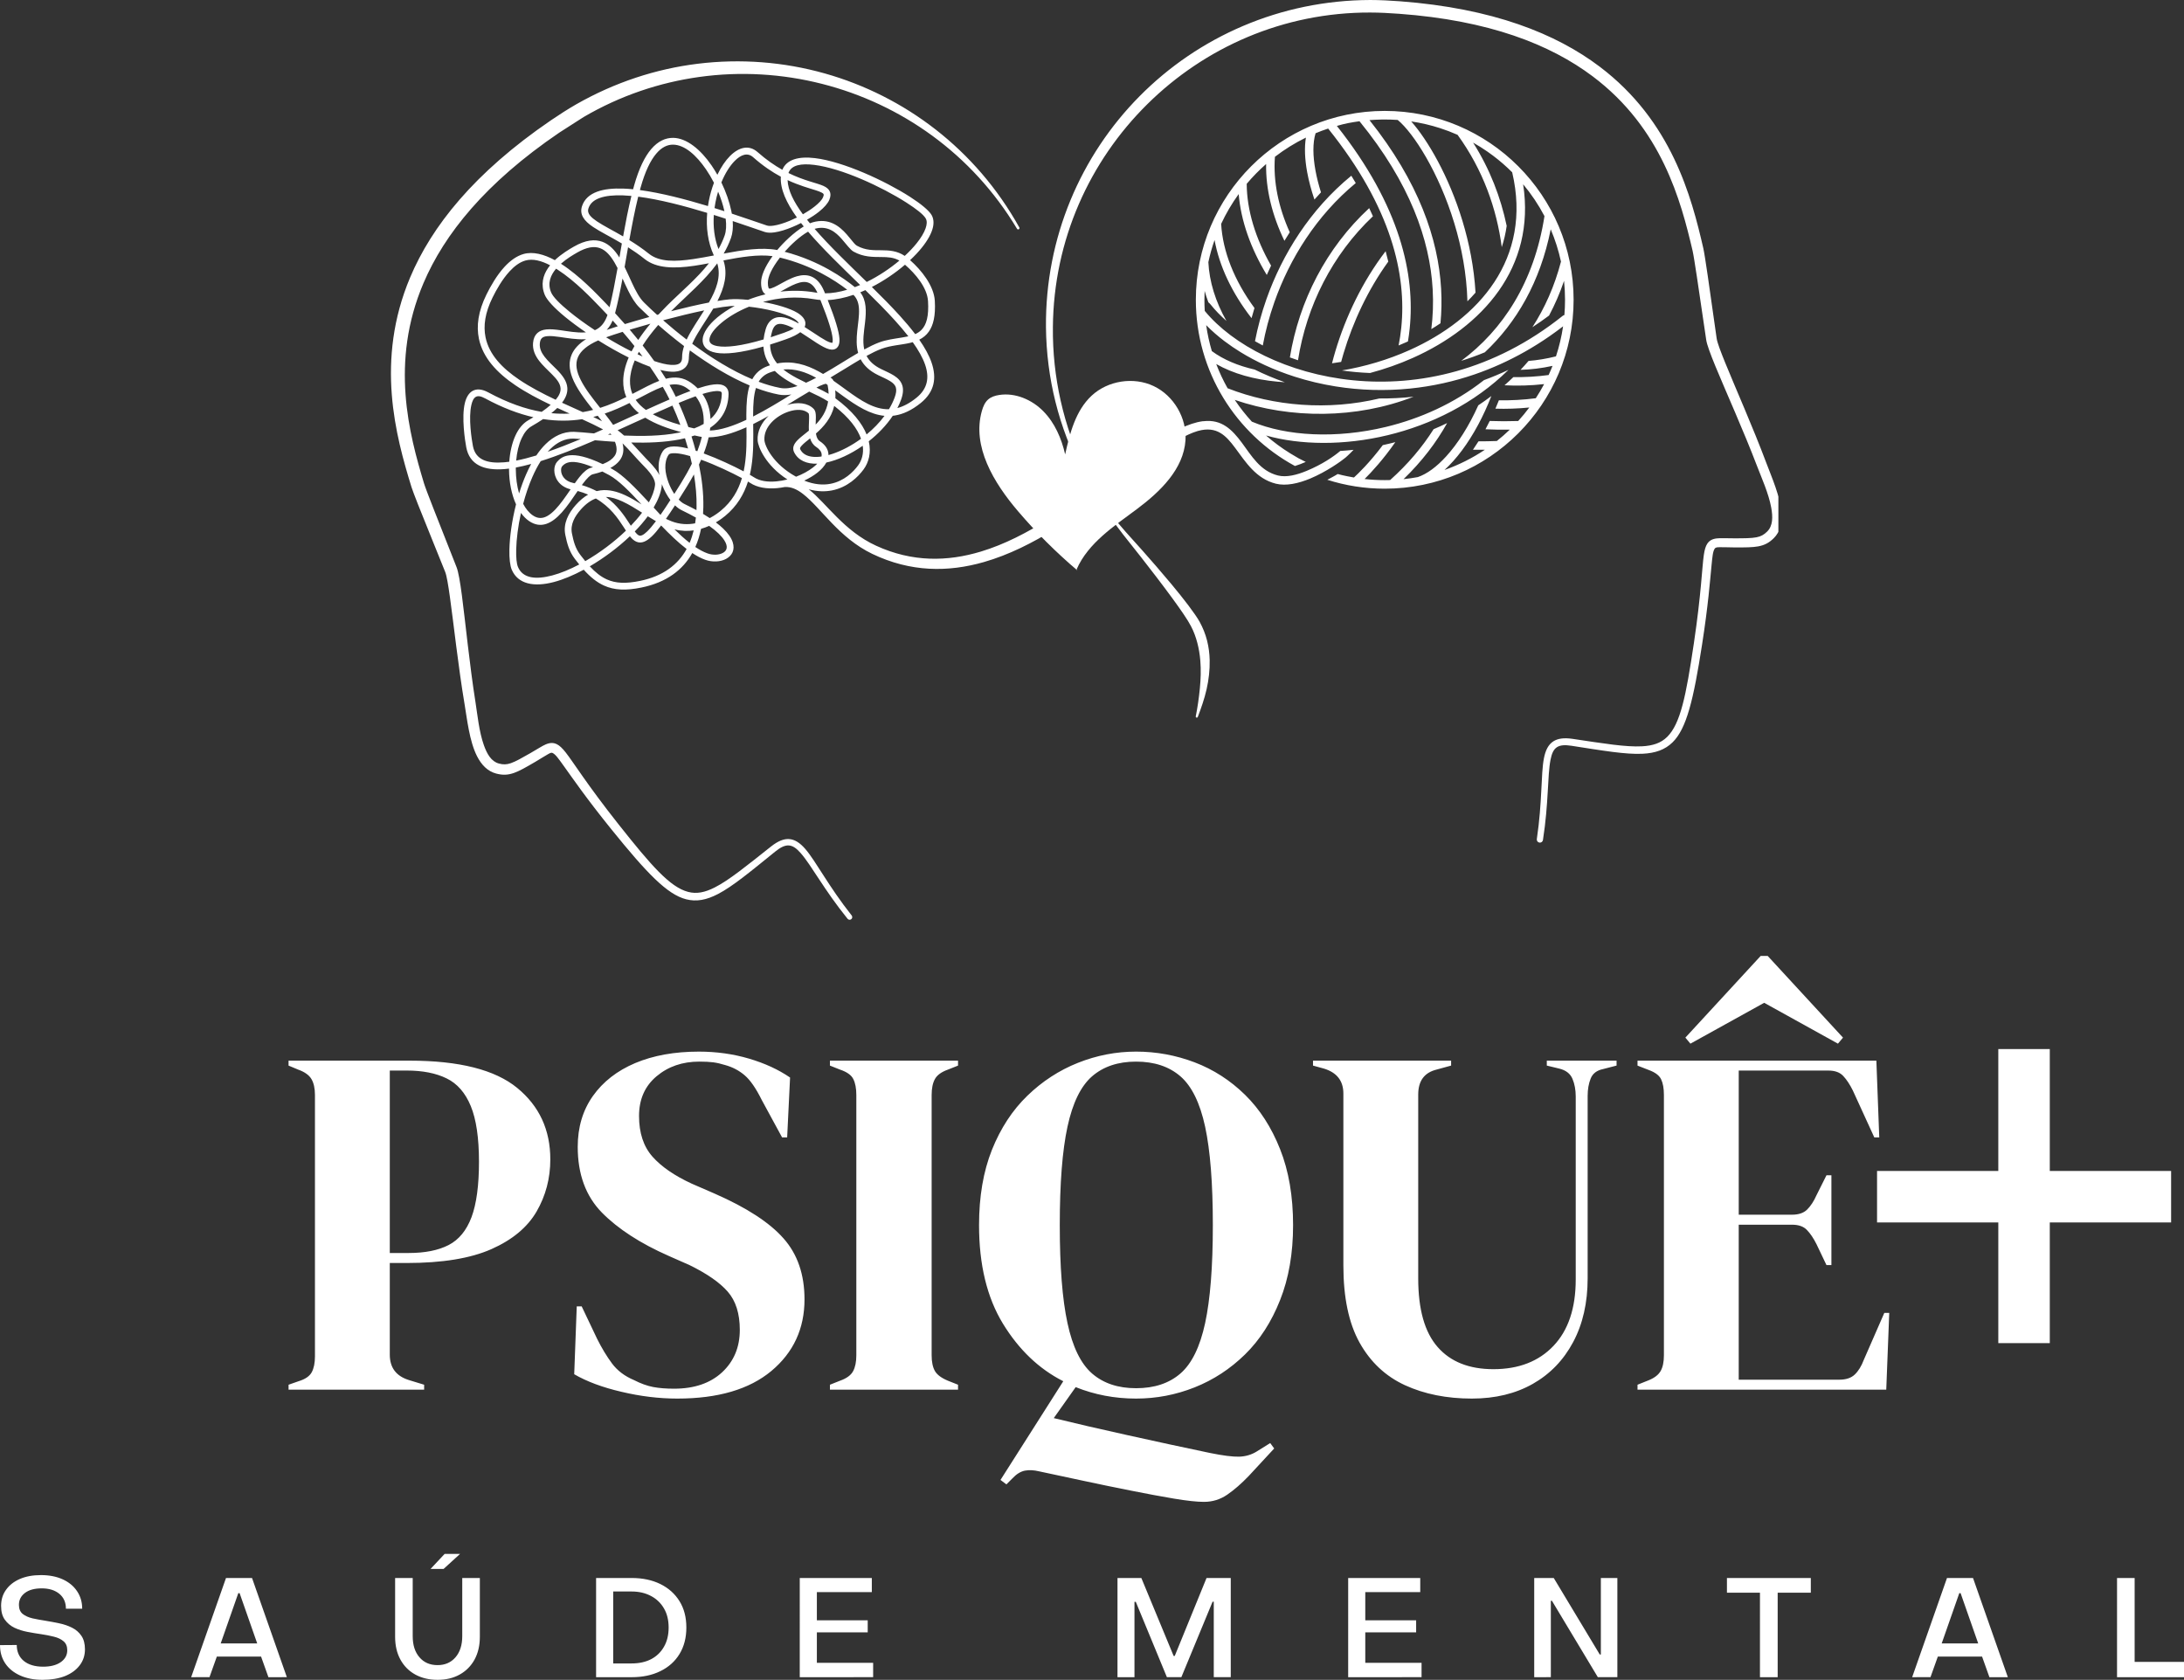
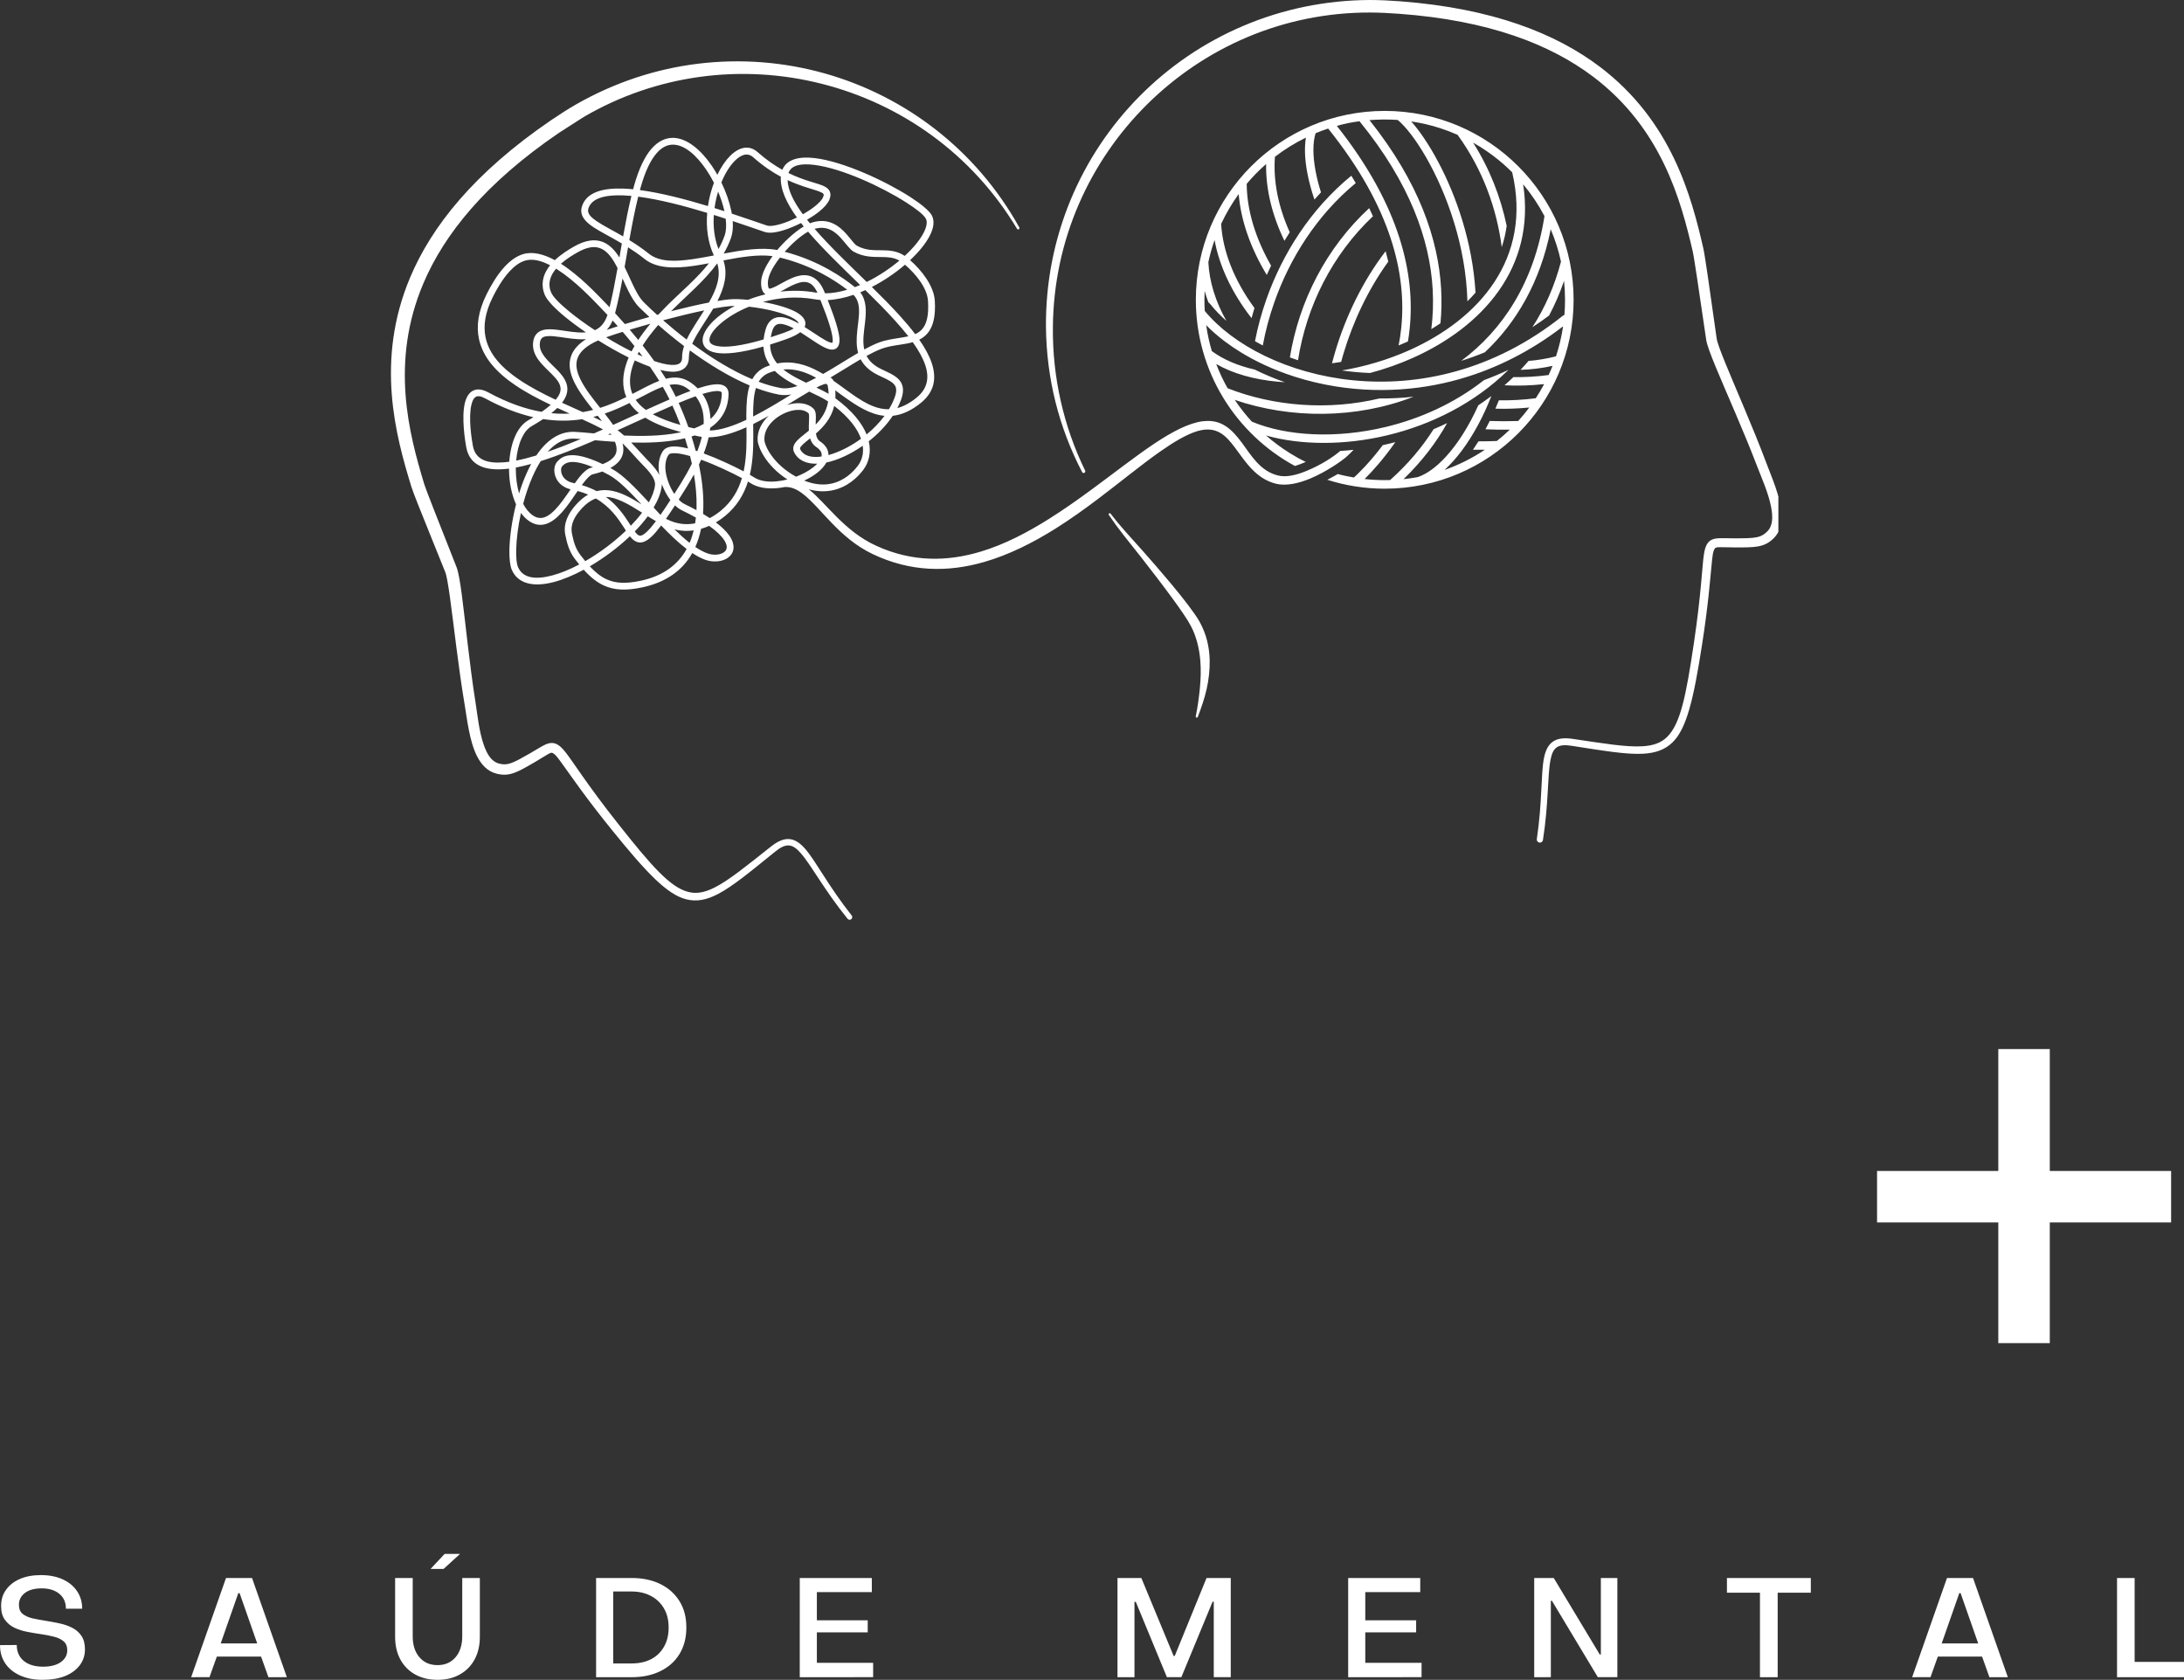
<svg xmlns="http://www.w3.org/2000/svg" version="1.1" id="svg1" width="283.172" height="217.794" viewBox="0 0 283.172 217.794">
  <rect x="0" y="0" width="283.172" height="217.794" fill="#333333" stroke="none" />
  <defs id="defs1">
    <clipPath clipPathUnits="userSpaceOnUse" id="clipPath6">
      <path d="m 497.793,429.306 h 565.567 v 374.905 H 497.793 Z" transform="matrix(7.229,0,0,7.229,-3598.588,-3103.486)" clip-rule="evenodd" id="path6" />
    </clipPath>
    <clipPath clipPathUnits="userSpaceOnUse" id="clipPath7">
      <path d="m 727.346,595.27 78.979,-29.69 27.49,73.129 -78.979,29.69 z" transform="matrix(3.332,1.253,-1.253,3.332,-1690.054,-2895.376)" id="path7" />
    </clipPath>
    <clipPath clipPathUnits="userSpaceOnUse" id="clipPath8">
-       <path d="m 727.355,595.293 78.979,-29.69 27.49,73.129 -78.979,29.69 z" transform="scale(0.32)" id="path8" />
-     </clipPath>
+       </clipPath>
    <clipPath clipPathUnits="userSpaceOnUse" id="clipPath9">
      <path d="M 0,0 H 1562.5 V 1562.5 H 0 Z" transform="scale(0.32)" id="path9" />
    </clipPath>
    <clipPath clipPathUnits="userSpaceOnUse" id="clipPath10">
-       <path d="M 0,0 H 1562.5 V 1562.5 H 0 Z" transform="scale(0.32)" id="path10" />
-     </clipPath>
+       </clipPath>
    <clipPath clipPathUnits="userSpaceOnUse" id="clipPath14">
      <path d="M 0,0 H 1562.5 V 1593.75 H 0 Z" transform="scale(0.32)" id="path14" />
    </clipPath>
    <clipPath clipPathUnits="userSpaceOnUse" id="clipPath16">
      <path d="m 1099.843,854.277 h 118.75 v 118.75 h -118.75 z" transform="matrix(4.281,0,0,4.281,-4708.051,-3656.867)" clip-rule="evenodd" id="path16" />
    </clipPath>
    <clipPath clipPathUnits="userSpaceOnUse" id="clipPath18">
-       <path d="M 0,0 H 1562.5 V 1562.5 H 0 Z" transform="matrix(0.267,0,0,0.267,-120.602,-264.85)" clip-rule="evenodd" id="path18" />
-     </clipPath>
+       </clipPath>
    <clipPath clipPathUnits="userSpaceOnUse" id="clipPath20">
      <path d="M 0,0 H 1562.5 V 1562.5 H 0 Z" transform="matrix(0.267,0,0,0.267,-89.827,-295.943)" clip-rule="evenodd" id="path20" />
    </clipPath>
  </defs>
  <g id="g1" transform="translate(-108.605,-137.378)">
    <g id="g41">
      <path id="path5" d="m 1851.637,670.191 c -128.195,-230.562 -337.934,-387.445 -573.301,-453.82 -120.758,-34.062 -248.285,-44.043 -374.762,-28.457 -122.387,15.07 -243.75,54.578 -357.539,119.422 -12.234,7 -25.113,14.855 -37.836,22.957 -12.613,8.027 -25.07,16.301 -36.633,24.137 C 244.207,509.57 119.645,667.816 56.582,817.449 -46.66,1062.418 14.105,1284.73 60.555,1435.352 c 0,0 0,0 0,0 2.418,7.824 9.629,26.816 19.328,51.395 23.805,60.32 62.777,155.297 79.914,198.402 4.559,11.465 8.895,38.051 13.926,73.902 11.285,80.356 24.566,204.922 43.242,315.969 7.301,43.391 14.219,108.941 36.582,153.039 13.121,25.871 31.469,44.77 56.43,51.336 19.398,5.094 34.625,4.531 52.965,-1.969 15.871,-5.621 34.5,-16.238 62.035,-32.332 16.203,-9.465 27.816,-17.262 37.066,-22.285 6.105,-3.316 9.953,-6.113 14.43,-3.941 8.695,4.207 17.289,16.555 33.137,38.617 25.578,35.59 66.055,94.809 140.5,186.879 103.344,127.801 163.586,191.258 219.809,205.531 30.207,7.672 59.648,2.219 93.742,-15.492 43.434,-22.559 95.242,-65.648 168.746,-125.106 15.402,-12.461 27.808,-18.543 39.352,-18.09 12.734,0.504 23.668,8.969 35.758,22.691 31.805,36.102 68.129,107.031 138.031,193.402 2.68,3.348 7.574,3.894 10.926,1.215 3.348,-2.68 3.891,-7.578 1.211,-10.926 -69.191,-87.496 -104.898,-159.066 -136.418,-195.668 -16.035,-18.625 -31.559,-28.637 -48.66,-29.504 -15.09,-0.77 -31.988,5.668 -52.309,21.738 -72.645,57.48 -123.715,99.352 -166.504,121.008 -28.602,14.473 -53.074,19.559 -78.207,12.898 -53.387,-14.152 -108.316,-77.027 -205.434,-199.734 -92.574,-116.965 -131.602,-181.059 -155.27,-211.238 -10.09,-12.871 -18.266,-20.273 -25.762,-24 -10.41,-5.176 -20.395,-4.969 -33.121,0.445 -10.75,4.57 -24.539,13.934 -45.758,26.035 -25.477,14.531 -42.59,24.34 -57.234,29.363 -12.191,4.184 -22.289,4.387 -35.105,0.883 -22.305,-6.09 -34.891,-28.129 -44.137,-54.219 -14.242,-40.164 -18.984,-90.695 -24.559,-125.848 -17.586,-110.914 -29.613,-235.269 -40.152,-315.5 -5.258,-40.008 -10.48,-69.559 -15.457,-82.383 -14.621,-37.672 -45.492,-114.84 -68.617,-174.102 -13.676,-35.059 -24.621,-63.715 -27.602,-73.637 C 54.02,1280.016 -3.656,1067.605 95.941,834.137 157.156,690.629 277.539,539.355 496.262,390.691 l 71.461,-45.793 c 108.215,-63.293 224.035,-101.871 340.945,-118.137 121.574,-16.914 244.313,-9.441 361.441,20.309 232.113,58.953 442.012,205.402 574.781,427.02 1.074,1.863 3.457,2.5 5.32,1.426 1.859,-1.074 2.504,-3.461 1.426,-5.324 z m 193.965,716.422 c -31.691,-64.918 -56.012,-134 -72.188,-206.156 -15.617,-69.652 -23.617,-142.16 -22.816,-216.637 2.129,-257.352 108.648,-489.117 278.273,-656.871 168.867,-167.004 400.66,-270.762 656.875,-270.031 13.5,0 27.957,0.426 42.387,1.078 14.531,0.68 29.09,1.609 42.664,2.617 264.66,19.332 445.25,90.281 570.402,184.32 203.742,153.074 259.984,366.883 294.453,514.004 2.363,10.113 7.164,40.504 12.82,77.828 9.504,62.898 21.246,145.176 27.355,185.121 2.062,13.492 12.27,41.484 27.555,78.508 30.848,74.812 82.387,188.641 122.438,293.582 12.719,33.332 33.812,79.629 41.508,121.648 5.102,27.801 4.953,53.68 -11.668,70.422 -9.602,9.664 -18.703,14.625 -31.676,17.141 -15.262,2.957 -35.074,2.981 -64.512,3.074 -24.363,0.078 -40.957,-1.172 -52.52,0.219 -13.301,1.598 -21.797,6.234 -28.059,15.613 -4.574,6.863 -7.867,17.215 -10.184,33.164 -5.48,37.957 -7.391,112.973 -29.363,260.5 -23.078,154.809 -39.395,236.715 -78.641,275.586 -18.453,18.285 -42.211,26.051 -74.191,27.746 -47.871,2.543 -112.984,-8.316 -204.598,-21.961 -25.848,-3.844 -43.848,-0.926 -56.645,7.324 -14.555,9.371 -23.156,25.945 -27.832,50.344 -9.102,47.438 -4.422,127.285 -20.84,237.617 -0.754,4.992 2.688,9.656 7.668,10.418 4.977,0.762 9.652,-2.676 10.406,-7.664 17.121,-109.785 12.949,-189.363 22.328,-236.551 3.519,-17.68 8.57,-30.34 19.18,-37.07 9.656,-6.117 23.281,-7.027 42.641,-4.012 93.426,14.551 159.899,25.828 208.797,23.551 38.391,-1.789 66.625,-11.832 88.926,-33.641 41.457,-40.547 61.746,-125.641 86.988,-288.004 18.199,-116.969 23.504,-188.492 27.754,-232.102 2.691,-27.336 3.996,-42.48 9.476,-50.574 2.992,-4.418 7.973,-4.18 15.414,-4.387 10.535,-0.297 24.512,0.617 43.293,0.676 31.754,0.102 53.121,-0.043 69.613,-3.129 18.809,-3.516 32.031,-10.531 46.012,-24.43 18,-17.879 24.258,-43.004 22.648,-71.469 -2.738,-49.207 -29.59,-109.18 -44.977,-150.242 -39.547,-105.418 -90.559,-219.816 -121.078,-294.988 -13.727,-33.82 -23.332,-59.223 -25.141,-71.527 -5.91,-39.969 -17.199,-122.285 -26.375,-185.215 -5.656,-38.582 -10.531,-69.984 -12.945,-80.445 -35.125,-153.039 -93.676,-374.941 -304.836,-534.777 C 3433.371,99.141 3247.074,24.523 2973.512,3.781 2959.637,2.75 2944.727,1.82 2929.844,1.117 2914.809,0.438 2899.801,0.008 2885.746,0.008 2619.93,0.762 2379.008,108.617 2205.738,283.816 c -172.535,174.461 -277.758,415.316 -275.57,680.004 0.812,75.91 10.359,149.664 27.965,220.258 18.137,72.731 44.766,142.062 78.606,207.008 1.234,2.445 4.223,3.426 6.668,2.191 2.445,-1.234 3.43,-4.219 2.195,-6.664 z m 332.09,725.715 c 9.43,-24.918 19.18,-52.039 25.777,-81.09 6.297,-27.719 9.766,-56.801 9.133,-86.019 -0.422,-19.508 -2.945,-39.078 -7.848,-58.277 -4.809,-18.848 -12.195,-37.262 -21.977,-55.117 -13.594,-24.031 -46.246,-66.523 -82.715,-110.367 -59.094,-71.039 -127.613,-146.019 -134.211,-153.422 -7.867,-8.785 -15.559,-17.703 -23.102,-26.785 -7.547,-9.078 -14.926,-18.277 -22.137,-27.637 -1.016,-1.41 -2.988,-1.73 -4.394,-0.715 -1.414,1.016 -1.734,2.984 -0.719,4.395 6.644,9.887 13.457,19.629 20.461,29.246 7.02,9.637 14.219,19.113 21.594,28.469 6.906,8.711 86.281,107.445 144.852,187.609 24.625,33.707 45.625,63.941 55.211,82.723 8.383,15.914 14.215,32.395 18.605,49.012 4.562,17.285 7.324,34.773 8.793,52.316 2.293,27.406 1.281,54.766 -1.301,81.383 -2.816,29.07 -6.914,56.934 -12.078,82.531 -0.48,1.672 0.488,3.418 2.16,3.898 1.668,0.48 3.414,-0.484 3.894,-2.152 z M 1160.5,1435.043 c -7.707,1.539 -15.422,2.68 -23.039,3.363 -29.82,2.676 -58.09,-1.703 -78.793,-15.371 -1.836,-1.215 -4.027,-2.586 -6.555,-4.094 -11.859,37.602 -32.359,72.555 -67.355,101.367 -4.582,3.773 -14.047,11.27 -27.285,19.027 8.254,6.227 15.328,12.219 21.328,17.945 15.824,15.101 24.535,28.746 28.301,40.363 7.445,23 -2.223,39.832 -19.508,49.195 -16.188,8.77 -40.055,10.336 -61.508,2.625 -12.426,-4.461 -25.168,-11.273 -38.102,-19.855 -27.754,49.352 -75.234,86.406 -149.949,101.695 -46.102,9.434 -80.137,7.801 -110.266,-5.848 -20.812,-9.426 -39.836,-24.727 -59.668,-46.664 -30.355,16.363 -60.461,28.984 -87.98,36.254 -58.539,15.465 -105.73,6.269 -124.023,-36.098 -5.066,-11.734 -7.656,-33.027 -7.016,-60.105 0.863,-36.691 7.324,-84.539 19.543,-132.77 -13.383,-29.387 -20.371,-65.996 -20.637,-102.316 l -0.004,-2.93 c -4.375,0.562 -8.676,1.024 -12.875,1.375 -61.516,5.113 -103.367,-12.836 -113.156,-64.039 -3.785,-19.816 -14.324,-88.508 -4.176,-130.453 4.023,-16.641 11.496,-29.324 22.285,-35.559 11.055,-6.391 26.332,-6.984 46.84,4.113 58.172,31.477 110.293,49.215 157.27,57.344 10.453,-7.281 19.25,-14.156 26.566,-20.691 -36.48,-17.418 -72.527,-36.324 -104.211,-57.777 -54.18,-36.688 -95.656,-80.91 -107.297,-136.91 -7.809,-37.574 -2.352,-80.629 22.328,-130.543 12.156,-24.582 30.434,-56.906 53.535,-81.863 16.262,-17.562 34.957,-31.449 55.441,-37.309 27.879,-7.977 60.27,0.684 92.465,18.07 19.801,-18.801 43.023,-32.363 55.477,-39.555 35.441,-20.461 62.766,-22.625 84.629,-14.547 20.488,7.574 36.578,24.59 50.137,46.262 l 3.773,-21.688 c 0.715,-4.105 1.43,-8.211 2.145,-12.316 l 1.277,-7.258 c -33.43,-19.797 -63.562,-34.508 -84.582,-48.586 -27.922,-18.703 -40.59,-37.562 -32.773,-61.43 6.73,-20.543 22.297,-34.492 44.805,-42.711 20.34,-7.426 46.672,-10.109 76.805,-9.051 9.27,0.324 18.914,1.004 28.883,1.996 0.965,-3.625 1.941,-7.215 2.938,-10.77 14.219,-50.781 31.551,-85.426 50.246,-107.402 20.395,-23.973 42.711,-33.617 65.082,-33.301 39.48,0.559 80.57,34.199 112.801,81.078 6.074,8.836 11.848,18.121 17.254,27.703 10.77,-22.469 23.555,-41.477 37.059,-55.09 26.863,-27.074 56.68,-33.691 81.52,-11.703 25.66,22.715 50.215,39.469 72.894,52.141 12.285,-30.457 48.09,-40.219 96.176,-34.391 83.68,10.137 205.742,66.539 279.59,113.75 33.047,21.129 56.516,40.875 63.988,53.828 5.746,9.953 7.102,22.148 4.078,35.918 -3.891,17.707 -15.309,38.496 -32.543,59.961 -9.844,12.266 -21.605,24.801 -34.844,37.176 33.781,29.797 70.168,75.562 72.812,119.605 2.676,44.602 -4.652,72.531 -17.422,90.707 -7.656,10.891 -17.316,18.504 -28.41,24.02 16.387,23.477 28.961,46.129 36.312,67.566 15.601,45.523 8.855,86.086 -32.008,119.074 -26.82,21.656 -51.906,32.844 -75.707,36.723 -2.223,0.359 -4.43,0.656 -6.633,0.887 -18.73,28.113 -43.52,53.699 -70.727,75.137 7.824,33.871 -0.434,62.617 -15.145,82.742 -16.312,22.312 -47.688,53.27 -93.707,62.137 -19.91,3.832 -42.621,3.586 -68.082,-3.43 51.922,40.797 103.594,122.91 198.695,166.344 107.043,49.082 210.504,46.734 308.461,17.223 70.199,-21.145 137.473,-56.398 201.512,-96.723 43.031,-27.098 84.609,-56.473 124.453,-85.75 67.047,-49.262 129.234,-98.18 185.051,-135.473 53.449,-35.715 101.504,-60.633 142.649,-66.148 0.953,-0.141 1.898,-0.168 2.816,-0.094 53.512,-6.184 83.988,24.891 112.766,63.531 27.93,37.516 53.648,83.269 106.246,96.414 25.238,6.312 56.062,-1.75 85.125,-13.824 45.984,-19.121 79.621,-42.477 97.773,-57.793 0,0 0.277,-0.223 0.781,-0.66 12.973,-0.793 26.047,-1.898 39.195,-3.328 -14.559,15.23 -23.91,23.074 -23.91,23.074 -10.887,9.176 -55.211,41.344 -104.262,61.742 -34.316,14.266 -70.945,22.449 -100.766,14.992 -58.68,-14.668 -89.023,-63.855 -120.191,-105.715 -26.453,-35.523 -53.762,-65.219 -109.023,-49.793 -0.692,0.191 -1.375,0.375 -2.051,0.551 -33.172,10.121 -70.109,32.379 -110.773,60.945 -54.66,38.395 -115.367,88.527 -181.441,138.406 -40.16,30.324 -82.273,60.57 -126.121,88.07 -66.719,41.844 -137.418,77.402 -210.762,98.422 -104.953,30.078 -215.488,30.309 -328.809,-24.016 -98.832,-47.559 -150.644,-135.164 -204.336,-176.695 -17.016,-13.16 -34.137,-21.414 -53.676,-20.43 z m -364.27,113.328 c -10.633,14.117 -19.672,24.676 -27.52,32.223 -16.598,15.949 -29.656,19.676 -40.453,17.25 -6.84,-1.535 -13.25,-5.668 -19.434,-12.246 -1.555,-1.652 -3.109,-3.481 -4.676,-5.461 -34.945,33.219 -76.371,64.164 -118.191,88.629 16.512,17.789 32.5,30.52 50.062,38.477 26.77,12.125 57.047,12.848 98.008,4.465 68.727,-14.062 112.074,-48.406 137.262,-94.035 -24.824,-18.953 -50.137,-43.383 -75.059,-69.301 z M 550.289,1446.785 c -14.602,21.184 -30.258,44.844 -47.02,63.457 -28.863,32.062 -61.191,48.992 -96.207,25.145 -8.973,-6.109 -16.953,-14.246 -23.926,-23.934 -8.691,39.492 -13.348,77.602 -14.062,107.863 -0.547,23.258 1.031,41.625 5.387,51.703 14.664,33.965 53.625,37.09 100.551,24.691 25.031,-6.613 52.266,-17.859 79.816,-32.41 -4.207,-5.149 -8.473,-10.594 -12.82,-16.336 -16.809,-22.203 -22.852,-44.68 -28.215,-70.891 -6.816,-33.297 8.938,-63.414 30.742,-88.008 12.156,-13.703 24.336,-23.684 36.512,-30.633 -9.418,-4.031 -19.641,-7.621 -30.758,-10.648 z m 53.516,22.051 c -14.75,5.391 -29.465,15.766 -44.305,32.5 -17.637,19.891 -31.625,43.801 -26.113,70.731 4.742,23.176 9.707,43.195 24.566,62.824 5.004,6.613 9.875,12.809 14.656,18.59 42.453,-24.457 84.699,-56.035 119.898,-89.879 -2.184,-3.324 -4.441,-6.832 -6.801,-10.477 -16.812,-25.98 -39.613,-59.734 -81.902,-84.289 z m 333.898,80.695 c -7.348,3.281 -15.355,6.309 -23.918,8.75 -3.828,18.785 -9.359,36.727 -16.848,53.512 12.156,8.156 24.16,14.633 35.91,18.852 15.766,5.664 33.324,5.055 45.219,-1.391 5.516,-2.988 9.738,-7.277 11.023,-13.09 1.465,-6.606 -0.699,-14.57 -6.711,-24 -7.996,-12.543 -22.266,-26.801 -44.676,-42.633 z m -102.254,10.246 c 14.934,14.664 29.879,28.254 44.664,39.785 4.977,-11.668 8.957,-23.922 12.035,-36.637 -17.473,2.473 -36.59,2.098 -56.699,-3.148 z m -78.586,-38.48 c -11.094,15.004 -24.035,30.027 -38.387,44.715 0.641,0.848 1.285,1.664 1.926,2.449 4.086,5.016 7.73,8.859 12.238,9.867 2.328,0.523 4.797,0.016 7.609,-1.27 4.34,-1.98 9.086,-5.586 14.598,-10.883 7.461,-7.172 15.992,-17.164 25.984,-30.453 -8.012,-4.578 -16.004,-9.453 -23.969,-14.426 z m -123.395,-57.07 c 33.543,24.594 53.645,54.262 69.027,78.031 l 4.457,6.902 c 12.23,-12.703 23.379,-25.609 33.055,-38.473 -19.402,-12.25 -38.703,-24.254 -57.941,-33.137 -16.25,-7.504 -32.422,-12.719 -48.598,-13.324 z m 203.617,24.871 c -9.777,15.059 -18.641,28.262 -26.711,39.766 5.227,2.519 10.469,4.828 15.723,6.883 25.359,9.902 49.289,10.375 70.242,6.34 0.91,-5.594 1.664,-11.254 2.277,-16.977 -12.539,-7.051 -26.582,-14.355 -42.242,-21.895 -6.355,-3.058 -12.898,-7.902 -19.289,-14.117 z m 77.043,-134.508 c -2.051,4.719 -4.219,9.484 -6.496,14.301 8.719,41.961 13.75,84.621 12.93,125.25 -0.133,6.758 -0.43,13.457 -0.895,20.086 7.102,4.219 13.691,8.355 19.801,12.41 16.141,-8.488 27.609,-17.68 32.578,-21.766 32.969,-27.145 51.656,-60.359 62.23,-95.996 -29.754,-16.047 -76.594,-38.426 -120.148,-54.285 z m -312.945,-57.301 c -55.074,23.789 -109.898,45.75 -159.832,61.484 -9.047,14.176 -17.211,29.934 -24.531,46.617 -10.969,25.008 -20.023,52.098 -27.191,79.223 7.512,14.422 17.039,26.305 28.691,34.242 15.262,10.391 29.641,9.07 43.195,1.211 15.891,-9.211 30.641,-26.336 44.648,-45.129 8.031,-10.777 15.789,-22.113 23.273,-33.043 -34.789,-8.543 -47.855,-35.148 -48.078,-55.828 -0.117,-10.48 3.164,-19.605 8.246,-25.34 13.117,-14.789 39.586,-38.414 134.434,6.984 8.953,-3.609 16.344,-7.539 22.332,-11.801 10.547,-7.512 16.312,-15.891 18.004,-25.297 1.613,-8.969 -0.23,-18.594 -4.238,-28.789 -21.242,-1.316 -41.195,-2.973 -58.953,-4.535 z m 197.129,129.191 c 0.019,1.871 -0.078,3.738 -0.305,5.598 -2.395,19.875 -10.852,41.402 -23.922,63.418 4.945,5.348 9.926,10.73 14.926,16.102 1.734,1.867 3.473,3.73 5.223,5.598 8.703,-12.438 18.379,-26.949 29.203,-43.762 -9.469,-12.633 -17.953,-27.926 -24.125,-44.234 -0.34,-0.906 -0.676,-1.812 -1,-2.719 z m 94.512,-28.477 c -6.277,11.578 -13.156,23.414 -20.617,35.488 -8.598,13.906 -16.645,26.754 -24.191,38.598 5.566,5.84 11.336,10.363 17.035,13.105 12.742,6.133 24.457,12.141 35.211,18.004 0.141,-3.137 0.242,-6.293 0.305,-9.461 0.625,-31.129 -2.301,-63.473 -7.742,-95.734 z m -269.898,-8.605 c -8.367,2.973 -17.727,5.711 -28.168,8.176 -4.004,0.949 -7.98,3.981 -12.277,8.027 -5.449,5.137 -11.062,11.938 -16.895,19.703 -1.023,1.363 -2.047,2.746 -3.078,4.156 16.305,4.891 30.766,10.906 43.664,17.707 3.898,-0.996 7.797,-1.73 11.688,-2.223 24.145,-3.059 48.348,3.25 72.594,14.445 15.969,7.375 31.973,16.934 48.043,26.992 -34.91,-37.672 -67.535,-71.195 -95.277,-86.348 -7.113,-3.887 -13.871,-7.426 -20.293,-10.637 z m 59.602,-83.031 c 2.48,9.727 3.109,19.031 1.531,27.793 -2.996,16.629 -14.07,32.156 -37.57,44.918 2.078,1.105 4.184,2.238 6.316,3.402 30.871,16.863 67.879,55.402 107.215,97.82 9.812,-17.516 16.203,-34.598 18.133,-50.617 1.047,-8.688 -2.578,-17.465 -7.684,-25.871 -9.105,-14.992 -23.281,-28.629 -32.641,-38.309 -17.832,-18.441 -35.727,-40.18 -55.301,-59.137 z m 198.934,37.488 c -5.129,-1.477 -10.125,-2.797 -14.949,-3.93 -13.348,-3.141 -25.234,-4.875 -34.68,-4.383 -6.328,0.328 -11.395,1.094 -13.777,4.695 -14.418,21.84 -10.758,53.539 -0.035,81.883 4.527,11.965 10.355,23.41 16.902,33.309 6.383,-10.09 13.129,-20.895 20.27,-32.453 12.094,-19.566 22.625,-38.465 31.523,-56.633 -1.637,-7.527 -3.391,-15.027 -5.254,-22.488 z m -468.164,23.227 c -15.77,4.348 -30.922,7.926 -45.289,10.586 -0.031,1.98 -0.035,3.961 -0.019,5.945 0.176,24.148 3.312,48.59 9.625,70.383 6.004,-19.441 12.965,-38.562 20.895,-56.641 4.598,-10.488 9.527,-20.621 14.789,-30.273 z m 2424.402,39.914 c -31.523,-5.434 -44.801,-9.461 -47.793,-10.223 -10.23,6.469 -22.953,12.742 -30.695,16.984 53.375,17.043 110.242,26.238 169.25,26.238 307.172,0 556.574,-249.398 556.574,-556.59 0,-307.188 -249.402,-556.586 -556.574,-556.586 -307.199,0 -556.601,249.398 -556.601,556.586 0,211.461 118.18,395.539 292.043,489.738 9.828,-2.926 22.473,-7.922 31.852,-12.02 -18.176,-8.883 -22.879,-11.109 -45.605,-25.129 -25.316,-15.605 -49.199,-33.27 -71.449,-52.746 101.117,28.438 229.887,30.121 358.836,-0.953 127.164,-30.645 254.48,-93.02 355.547,-192.449 l -0.402,0.188 c -11.793,5.547 -23.707,10.851 -35.727,15.887 -11.816,4.953 -23.73,9.637 -35.75,14.086 l -0.328,0.117 c -87.062,68.59 -188.203,113.582 -289.172,137.918 -146.246,35.242 -292.266,27.309 -394.738,-15.562 -18.379,-20.023 -35.246,-41.457 -50.418,-64.133 164.383,56.18 357.766,56.418 526.891,-9.324 -34.016,3.727 -67.656,5.371 -100.742,5.152 -149.891,35.789 -310.719,23.496 -447.277,-30.148 -12.871,-22.805 -24.109,-46.652 -33.547,-71.379 49.539,28.375 111.856,45.68 180.691,52.035 7.113,0.66 14.305,1.203 21.57,1.625 -31.25,-10.953 -60.992,-23.504 -88.922,-37.352 -48.816,-11.101 -92.039,-29.105 -126.246,-54.422 -7.344,-24.762 -12.93,-50.273 -16.613,-76.387 l 0.508,0.516 c 16.688,16.926 34.715,32.496 53.664,46.836 15.141,11.453 30.867,22.121 47.039,32.066 23.117,14.223 47.129,26.961 71.766,38.328 28.461,13.133 57.75,24.434 87.594,33.984 39.52,12.645 80.023,22.215 121.004,28.766 72.203,11.539 145.918,13.652 218.676,6.312 33.086,-3.34 65.996,-8.633 98.504,-15.84 31.148,-6.91 61.895,-15.578 92.066,-25.93 51.438,-17.637 101.141,-40.168 148.457,-66.938 24.688,-13.969 48.723,-29.086 72.055,-45.23 13.551,-9.395 26.875,-19.137 39.949,-29.191 l 0.426,-0.328 c -4.5,30.426 -11.562,60.012 -20.992,88.555 -27.527,6.949 -54.48,11.352 -80.852,13.457 -7.668,8.996 -15.539,17.742 -23.558,26.246 30.621,-0.828 62.074,-4.601 94.254,-11.676 -3.594,9.105 -7.418,18.086 -11.488,26.961 -35.074,4.742 -69.766,6.715 -103.934,6.16 -8.524,8.266 -17.223,16.289 -26.098,24.059 38.289,1.996 77.285,0.961 116.781,-3.449 -7.594,14.281 -15.789,28.176 -24.59,41.629 -36.754,4.746 -73.059,6.672 -108.734,6.035 -3.316,8.375 -6.738,16.617 -10.23,24.703 32.809,1.008 66.172,-0.078 99.91,-3.449 -10.285,13.793 -21.246,27.066 -32.785,39.777 -28.508,0.996 -56.492,0.945 -83.871,-0.078 -3.844,7.844 -7.793,15.512 -11.816,23.008 -0.25,0.477 -0.5,0.957 -0.777,1.43 23.457,1.113 47.34,1.527 71.625,1.195 -12.141,11.707 -24.863,22.84 -38.062,33.352 -18.305,0.719 -36.355,1.051 -54.152,1.012 -5.332,8.574 -10.789,16.848 -16.293,24.812 11.566,0.168 23.254,0.184 35.047,0.043 -36.68,24.543 -76.582,44.645 -118.894,59.523 35,-31.871 69.289,-77.484 99.234,-133.309 14.004,-26.113 27.102,-54.453 38.895,-84.594 -12.621,9.598 -25.496,18.742 -38.566,27.449 -27.508,61.125 -60.316,112.773 -94.734,150.547 -27.555,30.23 -55.938,51.492 -83.469,60.895 -13.828,2.566 -27.855,4.601 -42.035,6.074 54.379,-52.5 96.516,-108.066 128.445,-165.203 -13.172,6.371 -26.473,12.367 -39.848,17.98 -32.836,51.98 -74.973,102.344 -128.07,149.848 -5.305,0.16 -10.609,0.238 -15.938,0.238 -20.062,0 -39.848,-1.113 -59.332,-3.281 20.59,-20.43 54.855,-57.383 90.559,-108.664 -5.434,1.418 -10.812,2.773 -16.219,4.078 -6.914,1.664 -13.828,3.238 -20.742,4.723 -38.789,51.719 -73.16,84.598 -85.027,95.41 z m -1447.418,-93.516 c -35.59,24.828 -73.824,42.422 -107.305,49.484 -5.621,10.492 -14.852,20.832 -26.941,30.266 -10.816,8.434 -23.887,16.25 -38.219,22.945 29.691,11.883 55.547,13.625 77.582,9.383 40.027,-7.711 67.156,-34.891 81.344,-54.297 10.836,-14.828 16.766,-34.586 13.539,-57.781 z m -794.652,63.289 c -18.711,-7.855 -33.781,-12.309 -46.043,-14.328 -27.324,-4.508 -38.395,4.09 -45.016,11.559 -2.344,2.637 -3.266,7.019 -3.215,11.848 0.156,14.355 10.398,32.133 35.539,37.223 1.641,0.332 3.262,0.676 4.867,1.027 4.855,-6.871 9.59,-13.301 14.207,-18.996 11.879,-14.652 23.605,-24.484 34.188,-26.992 1.863,-0.438 3.688,-0.883 5.473,-1.34 z m 517.242,-151.309 c -14.965,8.438 -30.195,16.605 -45.441,24.102 0.496,40.27 1.371,83.738 -5.234,125.699 -1.258,7.973 -2.777,15.895 -4.617,23.723 4.926,2.828 9.02,5.32 12.109,7.359 17.305,11.426 41.062,14.379 65.984,12.141 10.766,-0.965 21.754,-2.922 32.582,-5.684 -64.359,-41.449 -86.574,-96.301 -87.695,-114.934 -1.66,-27.641 11.922,-53.02 32.312,-72.406 z m 118.191,-6.992 c -13.367,-13.473 -36.727,-13.121 -59.605,-5.461 -36.602,12.258 -73.285,44.492 -70.934,83.66 1.062,17.727 25.633,70.93 93.231,108.051 18.988,-7.227 36.43,-16.688 49.977,-27.258 4.644,-3.625 8.863,-7.332 12.469,-11.105 -31.309,1.035 -55.883,-9.66 -67.82,-33.18 -4.59,-9.047 -3.621,-17.68 1.895,-26.5 3.926,-6.277 10.66,-12.828 19.133,-19.883 6.496,-5.41 14.168,-11.238 22.156,-17.805 -0.203,-4.012 -0.246,-8.07 -0.191,-12.09 0.156,-11.855 1.176,-23.352 0.731,-31.902 -0.133,-2.512 -0.895,-5.902 -1.039,-6.527 z m -364.57,72.914 c -5.227,1.266 -10.547,2.422 -15.957,3.473 -44.645,8.676 -94.945,10.355 -142.477,9.121 15.301,15.941 29.781,32.766 44.148,47.625 10.188,10.535 25.449,25.512 35.359,41.828 1.254,2.066 2.418,4.152 3.488,6.262 -4.652,-25.723 -2.395,-51.23 10.312,-70.473 4.438,-6.719 12.02,-11.227 22.551,-12.934 11.902,-1.934 28.316,-0.266 47.176,4.172 1.473,0.344 2.961,0.711 4.457,1.09 -2.855,-10.188 -5.887,-20.258 -9.059,-30.164 z m 181.086,-32.465 c -1.121,0.504 -2.242,1.004 -3.371,1.5 -37.844,16.715 -75.078,27.891 -108.004,28.27 -3.344,15.105 -8.188,30.934 -14.508,47.438 42.184,15.461 87.141,36.695 117.633,52.836 1.195,-5.566 2.227,-11.176 3.109,-16.812 5.934,-37.684 5.633,-76.613 5.141,-113.23 z m -627.66,-29.523 c -43.305,-9.832 -90.609,-27.445 -142.531,-55.539 -12.066,-6.531 -20.812,-8.145 -27.316,-4.387 -6.762,3.906 -10.332,12.516 -12.852,22.945 -9.492,39.23 0.836,103.457 4.379,121.996 7.797,40.789 42.848,51.938 91.852,47.859 4.961,-0.41 10.055,-0.98 15.27,-1.695 2.023,-28.637 8.215,-55.906 18.402,-77.781 9.199,-19.75 21.723,-35.188 37.109,-44.07 5.5,-3.18 10.727,-6.285 15.688,-9.328 z m 28.547,5.469 c -10.078,6.746 -21.445,13.793 -34.238,21.18 -12.172,7.027 -21.695,19.566 -28.973,35.195 -8.699,18.672 -14.082,41.66 -16.215,65.953 18.605,-3.602 38.508,-8.738 59.344,-15.066 8.453,-12.543 17.574,-23.812 27.363,-33.418 23.93,-23.488 51.848,-37.195 83.598,-36.301 13.012,0.367 33.598,2.387 58.938,4.664 8.945,-3.891 17.898,-7.828 26.844,-11.801 -18.699,-9.976 -39.695,-19.895 -61.93,-30.047 -34.664,5.371 -72.699,6.188 -114.73,-0.359 z m 786.684,56.844 c -9.949,7.945 -18.824,14.789 -24.633,21.305 -3.504,3.93 -6.297,7.18 -4.305,11.113 6.488,12.777 18.637,19.418 33.891,21.543 8.719,1.215 18.375,1 28.688,-0.465 0.418,-2.09 0.566,-4.18 0.418,-6.273 -0.559,-8.012 -5.996,-15.344 -16.414,-22.223 -8.883,-5.867 -14.457,-14.617 -17.645,-25 z m 71.117,-95.648 c -8.633,36.352 -31.445,61.727 -53.848,81.328 l 0.289,1.828 c 1.496,8.551 4.309,16.312 11.105,20.801 17.074,11.277 24.434,24.395 25.344,37.527 0.082,1.121 0.109,2.242 0.086,3.371 4.035,-1.094 8.133,-2.34 12.273,-3.731 27.25,-9.137 56.457,-24.473 83.688,-44.305 -10.176,-29.008 -34.285,-62.062 -78.938,-96.82 z m -746.84,97.598 c -8.117,-0.648 -15.07,-1.098 -20.648,-1.258 -26.297,-0.738 -49.203,11.125 -69.023,30.582 -2.664,2.617 -5.273,5.367 -7.832,8.25 31.301,-10.774 64.164,-23.645 97.504,-37.574 z m 335.289,-10.52 c -2.945,1.031 -5.934,2.02 -8.969,2.957 4.367,13.699 8.469,27.695 12.215,41.883 1.625,0.516 3.258,1.043 4.902,1.586 5.621,-14.605 10.023,-28.652 13.156,-42.113 -2.469,-0.348 -4.902,-0.777 -7.305,-1.277 -4.707,-0.988 -9.375,-1.996 -14,-3.035 z m -145.27,-52.375 c -26.34,11.961 -53.719,24.496 -81.508,37.004 6.547,4.789 12.891,10.047 19.07,15.625 52.297,2.293 109.617,1.566 159.715,-8.168 2.867,-0.559 5.707,-1.145 8.531,-1.77 -40.527,-10.984 -76.375,-24.398 -104.41,-41.812 z M 646.5,1277.379 l -7.055,3.137 10.461,0.758 z m 662.719,-127.172 c 0.734,8.164 0.828,15.91 0.371,23.27 50.652,37.504 78.871,73.957 92.051,106.688 19.707,-16.199 37.848,-34.719 52.75,-54.836 -42.453,-3.961 -81.715,-29.152 -121.336,-57.777 -7.906,-5.715 -15.844,-11.555 -23.836,-17.344 z M 880.77,1032.418 c -1.836,6.887 -2.852,13.648 -2.824,20.277 0.066,13.969 -4.316,24.023 -11.598,30.965 -7.027,6.707 -17.121,10.641 -29.895,11.52 -11.879,0.816 -26.371,-1 -42.699,-5.09 5.684,8.625 11.176,17.273 16.43,25.922 26.582,-6.641 50.754,-4.613 73.992,11.801 7.316,5.172 13.918,10.727 19.816,16.656 7.922,-2.617 15.359,-4.856 22.266,-6.668 18.953,-4.969 34.234,-6.652 44.863,-4.789 7.789,1.363 13.598,4.555 17.566,9.121 4.086,4.703 6.461,11.035 6.227,19.406 -1.277,45.254 -21.863,77.121 -54.148,99.051 -0.266,2.684 -0.586,5.399 -0.965,8.137 32.738,-1.117 69.926,-14.074 107.508,-31.691 -0.055,-5.457 -0.082,-10.84 -0.059,-16.145 0.125,-32.238 1.992,-61.484 9.746,-85.141 -59.484,-25.016 -120.234,-62.328 -176.227,-103.332 z m 17.027,135.258 c -15.172,5.434 -31.918,12.094 -49.91,19.629 9.828,21.75 19.543,45.684 28.508,71 5.625,1.395 11.336,2.75 17.117,4.066 10.039,-3.777 19.445,-8.156 28.047,-13.23 1.48,-31.871 -6.176,-59.285 -23.762,-81.465 z m -68.32,27.449 c -18.312,7.879 -37.664,16.488 -57.746,25.551 22.984,12.601 50.566,22.777 81.172,31.418 -7.504,-20.18 -15.434,-39.316 -23.426,-56.969 z m -126.391,-7.652 c -22.422,11.168 -46.695,22.195 -73.234,31.207 8.879,11.316 17.387,22.457 24.922,33.312 25.816,-11.641 51.312,-23.336 75.984,-34.598 -11.062,-9.012 -20.371,-18.945 -27.672,-29.922 z m 529.395,-33.645 c -19.133,11.102 -41.289,24.953 -65.18,39.508 30.43,-9.59 60.852,-6.66 78.438,11.527 2.473,2.562 4.426,6.34 5.434,11.351 1.422,7.043 1.027,17.605 0.547,29.348 -0.07,1.797 -0.148,3.633 -0.203,5.484 16.965,-17.121 32.062,-38.793 36.75,-68.102 -16.016,-10.461 -35.508,-19.691 -55.785,-29.117 z m -623.051,71.231 c -4.367,1.242 -8.797,2.422 -13.285,3.527 8.953,4.219 17.613,8.414 25.918,12.605 -4.102,-5.332 -8.336,-10.715 -12.633,-16.133 z m 332.195,9.605 c 19.98,-17.77 32.395,-41.652 33.301,-73.688 0.055,-2.09 -0.129,-3.832 -0.938,-5.176 -1.031,-1.711 -3.031,-2.402 -5.473,-2.926 -2.953,-0.633 -6.449,-0.766 -10.434,-0.539 -10.684,0.602 -24.258,3.648 -40.203,8.59 14.891,20.988 22.703,45.691 23.746,73.738 z m 133.984,-91.481 c -6.856,21.715 -8.246,48.426 -8.359,77.785 -0.012,2.102 -0.012,4.211 0,6.332 39.406,-19.992 78.398,-43.988 112.582,-64.965 -12.957,2.246 -25.145,2.559 -36.297,0.445 -22.113,-4.188 -44.871,-10.891 -67.922,-19.598 z m -585.379,58.898 c -5.078,4.926 -10.949,10.039 -17.691,15.371 18.836,1.828 36.801,2.117 53.965,1.176 -11.965,-5.398 -24.109,-10.898 -36.273,-16.547 z m 84.828,-202.766 c -1.613,0.133 -3.23,0.234 -4.859,0.312 -24.055,1.125 -49.762,-3.453 -72.738,-6.691 -14.012,-1.977 -26.91,-3.477 -37.523,-2.332 -6.094,0.652 -11.324,2.086 -15.066,5.559 -3.664,3.398 -5.598,8.652 -6.211,16.051 -1.227,14.922 5.156,27.496 14.125,39.125 10.285,13.336 23.961,25.406 35.969,37.609 16.586,16.863 29.781,34.277 31.023,54.078 0.82,13.055 -3.254,27.48 -15.66,43.645 20.707,9.555 41.293,18.699 61.039,27.648 10.516,-1.77 20.707,-3.969 30.578,-6.516 -25.176,-31.828 -49.871,-64.535 -61.652,-95.715 -9.055,-23.965 -10.688,-47.16 -0.891,-68.73 7.055,-15.524 20.262,-30.441 41.867,-44.043 z m 225.953,140.379 c -22.637,8.027 -47.289,21.621 -75.023,36.074 -1.594,0.832 -3.203,1.664 -4.816,2.504 7.75,11.117 17.98,20.941 30.227,29.715 24.344,-11.066 47.703,-21.555 69.578,-30.98 -6.055,-12.379 -12.746,-24.84 -19.965,-37.312 z m 583.023,-81.07 c -28.461,16.602 -58.859,36.207 -88.977,53.902 1.172,0.562 2.254,1.234 3.246,1.996 2.43,1.859 4.426,4.309 5.789,7.492 13.742,9.586 27.246,19.621 40.676,29.324 40.031,28.926 79.121,55.422 122.68,54.551 6.746,-11.168 12.43,-22.719 16.809,-34.547 4.582,-12.375 5.719,-21.719 3.617,-29.219 -2.301,-8.223 -8.547,-13.734 -16.492,-18.75 -9.941,-6.285 -22.461,-11.535 -35.559,-17.887 -26.07,-12.637 -41.832,-28.414 -51.223,-45.793 z m 153.559,-50.371 c -2.481,0.719 -5.008,1.379 -7.574,1.992 -26.262,6.25 -56.918,7.203 -84.656,17.594 -13.582,5.09 -28.32,12.328 -43.816,20.84 7.66,14.816 20.926,28.109 43.004,38.812 13.832,6.707 27.012,12.336 37.512,18.973 12.504,7.895 21.449,17.328 25.074,30.27 2.977,10.641 2.375,24.004 -4.125,41.555 -3.019,8.164 -6.625,16.211 -10.738,24.109 17.848,-4.707 36.465,-14.402 56.262,-30.383 33.262,-26.855 38.352,-59.977 25.648,-97.031 -7.258,-21.188 -20,-43.535 -36.59,-66.731 z m -926.727,-5.246 c -32.609,14.469 -51.281,30.609 -59.465,48.621 -9.676,21.301 -4.016,44.512 8.102,68.5 13.348,26.434 34.695,53.586 55.766,80.121 l 1.25,1.578 c 28.102,-8.914 53.602,-20.328 77.008,-31.945 -6.246,-14.5 -9.414,-30.613 -9.07,-48.562 0.395,-20.488 5.477,-43.102 16.059,-67.875 -29.582,-14.645 -60.324,-32.062 -89.648,-50.438 z M 468.98,781.68 c -25.504,-13.285 -50.746,-20.289 -72.945,-13.938 -17.188,4.918 -32.621,16.938 -46.266,31.672 -21.75,23.492 -38.836,53.996 -50.281,77.141 -22.254,45 -27.715,83.727 -20.672,117.605 10.633,51.176 49.414,90.895 98.922,124.418 32.691,22.141 70.059,41.535 107.734,59.387 10.691,-12.672 14.98,-23.551 14.344,-33.684 -0.965,-15.387 -12.43,-28.199 -25.32,-41.305 -12.562,-12.766 -26.789,-25.469 -37.547,-39.422 -12.082,-15.664 -19.875,-32.887 -18.219,-52.984 1.125,-13.613 5.793,-22.812 12.539,-29.07 6.672,-6.188 15.66,-9.617 26.531,-10.781 12.008,-1.293 26.605,0.18 42.449,2.414 21.805,3.074 46.188,7.582 69.016,6.516 1.773,-0.082 3.543,-0.195 5.293,-0.355 -22.363,-15.238 -43.102,-30.598 -60.859,-45.117 -31.801,-26.004 -54.047,-49.797 -60.457,-65.535 -12.324,-30.289 -5.215,-56.977 9.961,-79.207 1.812,-2.652 3.746,-5.242 5.777,-7.754 z m 413.691,370.301 c -3.145,-2.715 -6.492,-5.328 -10.035,-7.832 -16.359,-11.559 -33.375,-13.562 -51.777,-10.02 6.684,11.73 12.898,23.426 18.551,35.047 15.336,-6.422 29.824,-12.215 43.262,-17.195 z m -164.309,-89.977 c -9.094,21.633 -13.559,41.5 -13.91,59.699 -0.277,14.395 2.207,27.34 7.074,39.039 1.75,-0.906 3.492,-1.812 5.219,-2.711 27.102,-14.121 51.441,-27.332 73.836,-35.789 -8.57,-13.91 -17.734,-27.809 -27.34,-41.59 -14.211,-5.121 -29.309,-11.434 -44.879,-18.648 z m 563.145,68.773 c -1.926,0.359 -4.039,0.957 -6.351,1.734 -3.047,1.027 -6.371,2.367 -9.949,3.977 -3.578,1.601 -7.387,3.465 -11.418,5.559 12.695,5.996 24.902,12.008 35.934,18.398 -0.203,-8.191 -1.168,-16.898 -3.027,-26.164 l -1.207,-0.824 c -0.852,-0.574 -1.699,-1.148 -2.551,-1.723 z m -150.32,-37.758 c -4.941,1.312 -9.953,2.914 -15.043,4.82 -15.051,5.637 -25.41,14.973 -32.57,27.086 21.605,8.059 42.93,14.273 63.68,18.203 15.16,2.871 32.348,0.355 50.836,-5.609 -13.035,-6.476 -25.758,-13.367 -37.461,-21.043 -10.812,-7.09 -20.777,-14.836 -29.441,-23.457 z m 121.766,20.207 -1.191,-0.66 c -29.508,-16.16 -60.805,-26.832 -95.535,-23.93 4.848,3.906 10,7.594 15.371,11.117 15.945,10.457 33.773,19.48 51.699,28.004 9.68,-4.281 19.598,-9.207 29.656,-14.531 z M 2787.394,371.043 c 23.18,-7.055 43.973,-10.594 66.672,-13.785 148.812,182.273 207.266,349.555 215.637,494.766 2.363,41.102 0.703,80.426 -3.996,117.785 9.149,-5.527 18.176,-11.266 26.977,-17.203 3.117,-32.691 3.945,-66.719 1.91,-102.012 -8.399,-146.012 -65.52,-313.965 -211.109,-496.629 6.738,-0.73 27.754,-1.699 38.969,-1.848 12.395,-0.16 34.016,0.379 44.273,1.328 46.734,38.738 121.355,154.82 166.809,304.527 21.445,70.594 36.332,148.715 38.566,229.855 8.324,-8.266 16.316,-16.797 23.91,-25.578 -4.375,-74.492 -18.73,-146.125 -38.59,-211.527 -40.203,-132.367 -103.078,-239.062 -150.922,-292.934 29.363,4.332 57.949,11.066 85.555,20.008 9.176,2.965 16.062,5.395 25.066,8.812 8.773,3.34 17.445,6.906 25.992,10.691 75.148,103.605 115.223,217.734 130.184,330.957 6.586,-20.047 11.488,-40.93 14.531,-62.637 -17.523,-83.75 -49.277,-166.996 -99.008,-245.379 14.434,8.141 28.461,16.93 42.012,26.34 7.34,5.086 15.84,11.414 17.148,12.41 19.809,14.938 38.539,31.23 56.039,48.727 59.887,254.52 -98.605,432.766 -302.777,524.086 -63.555,28.426 -131.562,48.484 -198.988,59.805 26.977,3.879 54.68,6.43 82.938,7.5 43.02,-11.445 85.531,-26.316 126.234,-44.527 203.769,-91.137 362.711,-265.422 324.875,-511.578 24.109,28.859 45.227,60.305 62.852,93.863 -30.496,195.488 -123.09,335.574 -245.301,426.441 23.152,-7.203 46.332,-15.555 69.488,-25.121 92.871,-86.98 163.242,-206.73 194.242,-362.449 12.945,30.387 23.102,62.215 30.242,95.176 -19.055,72.938 -47.992,137.184 -84.32,193.301 16.516,-10.738 32.934,-22.191 49.223,-34.379 16.973,-31.84 31.805,-65.898 44.148,-102.242 1.91,18.332 2.891,36.957 2.891,55.812 0,15.102 -0.625,30.059 -1.859,44.855 -1.758,0.406 -3.469,1.207 -4.977,2.41 -406.383,325.094 -890.348,186.066 -1054.809,-14.496 -0.66,-10.828 -0.996,-21.758 -0.996,-32.77 0,-8.77 0.215,-17.484 0.637,-26.188 3.168,11.219 6.856,22.43 11.047,33.617 2.336,1.805 4.496,3.91 6.418,6.312 13.387,16.734 29.074,33.02 46.84,48.625 -32.289,-56.887 -50.496,-115.934 -53.324,-173.27 4.738,-22.281 10.875,-44.047 18.316,-65.215 13.797,76.199 50.93,155.77 108.949,230.188 2.691,-9.938 5.555,-19.898 8.625,-29.863 -59.617,-81.031 -93.703,-167.512 -98.176,-247.934 14.438,-31.016 31.777,-60.41 51.656,-87.809 6.356,78.223 35.43,160.254 82.797,238.367 4.047,-9.215 8.27,-18.398 12.645,-27.543 -45.656,-79.625 -71.398,-162.855 -71.801,-241.051 17.547,-20.871 36.68,-40.371 57.195,-58.309 -1.281,74.586 18,151.965 53.926,226.27 5.078,-8.445 10.309,-16.828 15.715,-25.168 -33.188,-73.473 -49.203,-149.621 -43.695,-222.391 28.336,-21.777 58.879,-40.766 91.289,-56.562 -4.68,28.449 -3.394,63.191 3.719,101.852 4.676,25.398 11.867,52.547 21.395,80.707 6.285,-7.168 12.695,-14.242 19.285,-21.238 -6.988,-22.215 -12.395,-43.676 -16.141,-63.984 -8.047,-43.68 -8.449,-81.828 0.227,-110.191 12.117,-5.043 24.461,-9.652 37.031,-13.805 187.652,233.453 231.399,432.176 215.461,586.988 -1.836,18.008 -4.5,35.414 -7.82,52.184 7.242,-2.977 14.457,-6.059 21.598,-9.254 1.961,-0.891 3.945,-1.785 5.957,-2.695 2.062,-12.262 3.77,-24.824 5.078,-37.684 16.242,-157.754 -26.523,-360.184 -214.578,-597.32 z M 1013.109,901.387 c -4.707,0.047 -9.086,0.234 -13.055,0.578 -13.68,1.172 -30.863,3.746 -50.352,7.359 -1.609,2.73 -3.246,5.453 -4.906,8.164 -18.359,29.996 -39.172,58.992 -52.816,86.477 -1.5,3.016 -2.914,6.012 -4.219,8.988 56.074,41.574 117.203,79.523 176.988,104.52 9.375,-17.328 23.461,-30.527 44.379,-38.359 2.637,-0.988 5.254,-1.902 7.856,-2.746 -6.793,-9.562 -12.09,-20.094 -15.461,-31.801 -2.109,-7.316 -3.477,-15.113 -3.969,-23.438 -67.113,19.105 -112.191,23.277 -139.223,18.406 -29.883,-5.387 -41.07,-21.242 -39.82,-40.156 1.195,-18.133 16.461,-41.762 43.445,-64.215 14.094,-11.723 31.375,-23.289 51.152,-33.777 z m 349.773,-32.551 c -25.66,8.758 -51.328,14.227 -75.801,15.297 22.691,57.246 32.93,92.656 34.496,112.879 1.121,14.445 -2.316,23.023 -7.047,27.625 -5.293,5.145 -13.102,7 -23.172,4.449 -9.637,-2.438 -22.332,-9.32 -36.535,-18.332 -14.922,-9.465 -31.762,-21.41 -48.586,-31.887 -8.734,6.758 -22.215,13.777 -41.559,20.641 -16.758,5.949 -32.52,11.18 -47.328,15.746 0.102,8.535 1.273,16.438 3.387,23.777 3.481,12.066 9.473,22.57 17.242,31.895 45.523,-8.734 85.769,3.496 123.391,24.098 4.051,2.223 8.074,4.539 12.062,6.941 34.758,-19.758 70.316,-42.902 103.281,-62.035 -5.629,-20.395 -4.976,-42.41 -2.711,-64.43 2.289,-22.242 6.18,-44.449 5.223,-64.539 -0.766,-15.969 -4.703,-30.523 -16.344,-42.125 z m -575.273,88.699 c -18.574,21.375 -33.777,41.535 -45.867,60.547 11.758,15.039 23.199,30.352 34.117,45.809 4.438,1.52 8.785,2.902 13.023,4.152 17.934,5.273 33.707,8.043 46.195,7.184 7.367,-0.504 13.41,-2.168 17.465,-6.035 3.805,-3.629 5.438,-9.109 5.406,-16.402 -0.051,-10.707 2.059,-21.75 5.797,-33.059 -26.898,-20.391 -52.512,-41.457 -76.137,-62.195 z M 2931.074,740.215 c 2.891,10.336 5.508,20.551 7.844,30.648 -60.137,82.984 -104.383,178.527 -131.965,270.879 -2.465,8.246 -4.801,16.469 -6.988,24.66 -8.976,1.527 -17.926,2.898 -26.852,4.106 3.016,-11.891 6.336,-23.871 9.93,-35.902 30.172,-101.063 79.926,-205.457 148.031,-294.391 z M 2672.875,1061.484 c -8.094,-2.652 -16.062,-5.422 -23.934,-8.309 27.102,-166.234 107.301,-323.082 233.738,-439.887 3.844,8.023 7.516,16 11.035,23.918 -119.949,113.379 -195.699,264.477 -220.84,424.277 z M 730.789,1036.5 c -1.383,2.504 -2.707,4.984 -3.969,7.449 4.926,2.281 9.805,4.465 14.617,6.547 -3.512,-4.688 -7.062,-9.352 -10.648,-13.996 z m -48.012,-58.691 c -19.047,5.926 -35.688,11.41 -48.738,16.086 24.789,15.102 50.301,29.316 74.969,41.527 2.641,-5.149 5.504,-10.379 8.602,-15.699 -11.418,-14.289 -23.09,-28.301 -34.832,-41.914 z M 1398.023,854.84 c -3.234,1.469 -6.48,2.895 -9.73,4.27 -1.789,0.758 -3.578,1.5 -5.367,2.227 18.691,23.949 17.953,55.52 14.105,89.164 -3.008,26.328 -8.008,54.152 -2.301,79.258 15.418,-8.418 30.09,-15.578 43.617,-20.648 21.723,-8.133 45.129,-10.891 67.051,-14.465 6.617,-1.078 13.098,-2.203 19.312,-3.629 -12.035,-15.457 -25.543,-31.238 -40.07,-47.27 -26.367,-29.098 -56.078,-58.922 -86.617,-88.906 z m -342.879,48.891 c -32.355,13.152 -59.941,29.789 -80.394,46.809 -21.547,17.93 -35.328,35.68 -36.285,50.16 -0.668,10.117 7.43,16.273 23.418,19.152 26.238,4.726 70.227,-0.18 136.195,-19.617 0.981,-9.402 2.981,-19.406 6.125,-30.074 4.789,-16.25 12.832,-25.871 22.441,-31.035 9.637,-5.176 21.25,-5.973 34.125,-3.137 12.461,2.746 26.344,9.125 40.562,17.102 v -0.023 c -0.102,-1.926 -1.277,-3.668 -2.844,-5.48 -2.625,-3.039 -6.426,-5.898 -11.059,-8.699 -28.359,-17.141 -84.871,-30.07 -132.285,-35.156 z m 1513.973,114.289 c -7.844,-4.086 -15.484,-8.289 -22.977,-12.598 7.867,-40.711 19.055,-82.309 33.688,-123.813 46.891,-132.801 129.102,-264.637 250.156,-363.766 4.5,7.234 8.875,14.422 13.098,21.57 -115.852,95.82 -194.617,222.754 -239.723,350.5 -15.16,42.992 -26.547,86.082 -34.242,128.105 z M 1265.453,883.887 c -5.828,-0.41 -11.57,-1.105 -17.191,-2.105 -53.586,-9.535 -105.887,-4.691 -151.887,7.965 39.5,7.125 78.816,18.375 101.398,32.023 14.941,9.031 22.984,19.844 23.531,30.254 0.195,3.773 -0.457,7.68 -2.227,11.633 16.172,10.098 32.184,21.152 46.461,30.211 11.516,7.305 21.727,13.242 29.766,15.57 1.973,0.57 4.684,0.695 5.336,0.715 0.172,-0.402 0.602,-1.453 0.758,-2.25 0.484,-2.469 0.535,-5.559 0.238,-9.348 -1.559,-20.137 -12.492,-55.891 -36.184,-114.668 z m -500.848,69.934 c -21.398,5.941 -42.031,11.906 -60.988,17.609 8.453,9.922 16.855,20.035 25.145,30.313 10.051,-15.301 21.953,-31.27 35.844,-47.922 z M 923.062,914.586 c -37.004,7.711 -79.434,18.059 -121.02,29.078 21.625,18.969 44.922,38.227 69.355,56.953 0.855,-1.844 1.746,-3.691 2.664,-5.547 12.738,-25.652 31.559,-52.633 49,-80.484 z m 264.027,53.152 c -10.699,-5.688 -21.086,-10.117 -30.625,-12.219 -7.66,-1.688 -14.617,-1.855 -20.352,1.223 -5.754,3.094 -9.855,9.348 -12.727,19.078 -1.844,6.242 -3.246,12.219 -4.23,17.945 12.266,-3.906 25.203,-8.266 38.836,-13.105 12.32,-4.375 21.926,-8.656 29.098,-12.922 z M 1514.793,780.031 c -28.473,24.363 -62.203,47.41 -97.688,65.59 29.043,28.566 57.223,56.961 82.355,84.695 16.672,18.395 32.004,36.527 45.418,54.242 6.934,-3.098 13.215,-7.148 18.598,-12.668 14.574,-14.945 21.84,-40.246 19.184,-84.484 -2.402,-40.02 -37.141,-80.887 -67.867,-107.375 z M 486.582,791.758 c -15.844,18.664 -25.93,42.031 -14.812,69.344 5.703,14.004 26.281,34.445 54.586,57.59 21.301,17.418 46.988,36.09 74.617,54.266 3.887,-1.711 7.617,-3.812 11.145,-6.371 10.969,-7.949 19.863,-20.273 25.965,-38.543 -7.18,-7.688 -14.305,-15.172 -21.32,-22.43 -23.52,-24.32 -73.16,-77.297 -125.664,-111.012 -1.504,-0.965 -3.012,-1.914 -4.516,-2.844 z m 166.645,152.711 c -4.824,11.27 -10.727,20.352 -17.43,27.648 9.574,-3.293 20.562,-6.895 32.648,-10.711 -5.078,-5.73 -10.16,-11.379 -15.219,-16.938 z m 29.207,-123.797 c -6.73,36.457 -13.82,71.137 -21.988,102.078 9.586,10.402 19.262,21.152 28.922,32.18 22.012,-6.695 46.562,-13.82 72.133,-20.898 -10.391,-9.602 -20.285,-19.051 -29.602,-28.227 -12.477,-12.301 -22.953,-29.637 -32.613,-48.992 -5.77,-11.559 -11.266,-23.859 -16.852,-36.141 z m 16.262,-92.035 c -3.41,19.488 -6.758,38.934 -10.141,58.086 7.613,15.449 14.707,31.773 22,47.383 10.547,22.586 21.383,43.656 35.383,57.457 11.875,11.703 24.711,23.859 38.355,36.25 l 4.164,-1.117 c 7.836,-8.496 16.168,-17.152 25.008,-25.973 41.52,-41.426 87.734,-79.395 123.543,-124.996 -14.633,2.793 -29.082,5.383 -43.164,7.445 -58.766,8.621 -111.363,7.945 -146.211,-19.902 -16.414,-13.117 -32.922,-24.516 -48.938,-34.633 z m 262.883,47.367 c -37.566,51.473 -88.32,93.32 -133.984,138.879 l -2.137,2.141 c 39.379,-10.035 78.266,-19.094 111.527,-25.57 21.43,-37.484 36.754,-76.277 24.594,-115.449 z m -293.805,13.832 c -3,-5.859 -6.098,-11.547 -9.336,-16.965 -11.477,-19.211 -24.539,-35.074 -42.266,-41.625 -17.555,-6.488 -39.238,-3.324 -67.695,13.105 -10.688,6.172 -30.148,17.328 -47.527,32.816 l 0.957,0.605 c 53.945,34.645 105.066,88.949 129.234,113.938 4.328,4.477 8.699,9.043 13.098,13.695 8.719,-35.164 16.234,-74.57 23.535,-115.57 z m 456.758,-35.125 c -43.238,-5.719 -93.996,2.82 -144.734,12.664 13.551,40.363 2.254,80.582 -17.668,119.5 13.699,-2.293 25.934,-3.957 36.215,-4.836 14.082,-1.207 32.969,-0.621 53.77,1.465 16.254,-6.367 33.586,-11.895 51.738,-16.238 -7.149,-4.25 -13.109,-14.055 -13.152,-33.84 -0.047,-19.16 9.664,-45.164 33.832,-78.715 z m 21.738,4.242 c -24.691,32.312 -35.613,56.504 -35.57,74.426 0.012,5.902 0.508,10.422 1.664,13.754 0.469,1.355 0.836,2.441 1.707,2.941 1.926,1.113 4.418,0.109 7.41,-0.82 5.664,-1.762 12.16,-5.055 19.25,-8.875 16.836,-9.074 36.551,-20.926 55.922,-26.355 14.738,-4.133 29.324,-4.641 42.719,1.047 13.992,5.934 27.105,18.758 37.164,43.062 l 2.57,6.23 c 20.992,-0.059 43.082,-3.926 65.352,-10.598 -36.281,-27.824 -102.859,-71.484 -198.188,-94.812 z m 110.547,103.938 c -7.129,-16.062 -15.547,-25.293 -25.254,-29.41 -11.848,-5.027 -24.98,-2.316 -38.016,2.625 -15.164,5.75 -30.156,14.781 -43.328,21.879 -0.914,0.492 -1.817,0.973 -2.715,1.445 33.324,-4.008 68.519,-3.699 104.262,2.66 1.676,0.297 3.359,0.566 5.051,0.801 z m -27.594,-180.277 c -24.562,13.77 -51.145,38.934 -69.008,59.25 103.801,27.262 173.383,77.305 206.836,104.223 4.484,-1.695 8.969,-3.496 13.441,-5.391 l 2.141,-0.918 C 1328.168,786.582 1272.387,733.16 1229.223,682.613 Z m 269.074,85.234 c -17.461,-9.867 -35.035,-10.312 -53.188,-10.461 -25.777,-0.203 -52.633,0.281 -81.969,-16 -9.621,-5.34 -20.66,-21.195 -34.883,-37.32 -17.703,-20.066 -41.809,-40.621 -79.828,-29.789 43.703,50.453 99.492,103.664 153.59,156.551 34.809,-17.148 68.098,-39.336 96.277,-62.98 z M 728.613,579.523 c -9.996,40.316 -18.348,83.988 -26.188,127.973 18.73,11.484 38.27,24.629 57.691,40.148 31.117,24.867 78.348,23.438 130.824,15.738 19.648,-2.879 40,-6.691 60.562,-10.633 -17.938,-38.77 -23.137,-82.84 -19.645,-125.484 -66.559,-20.301 -140.004,-39.617 -203.246,-47.742 z m 785.398,174.504 c 13.367,-12.332 25.211,-24.867 35.051,-37.121 12.566,-15.656 21.828,-30.77 26.504,-44.355 3.883,-11.281 4.711,-21.258 0.234,-29.004 -6.633,-11.492 -28.113,-28.227 -57.438,-46.973 -71.676,-45.828 -190.008,-100.914 -271.227,-110.754 -37.637,-4.559 -67.172,-0.176 -75.805,23.969 47.039,23.105 84.16,29.305 103.363,38.105 9.215,4.223 15.113,9.344 18.074,15.453 3.129,6.457 3.512,14.52 -0.902,25.238 -4.449,10.805 -15.469,23.266 -30.688,35.371 -10.133,8.055 -22.137,16.07 -35,23.523 l 0.734,0.93 c 1.324,1.648 2.648,3.297 3.969,4.945 l 3.742,4.582 c 2.789,-1.137 5.531,-2.098 8.207,-2.863 47.594,-13.613 78.281,10.66 100.426,35.762 7.969,9.035 14.742,18.098 20.824,24.977 3.16,3.578 5.965,6.531 8.766,8.086 25.871,14.363 49.68,13.312 72.418,13.488 23.582,0.191 46.129,1.543 68.746,16.641 z M 1007.156,651.387 c 1.367,19.008 -0.219,36.09 -5.141,49.816 -5.844,16.312 -13.133,31.57 -21.543,46.012 55.813,-10.504 111.605,-19.246 157.887,-10.512 18.047,-21.887 48.965,-51.961 78.059,-69.48 -2.731,-3.371 -5.395,-6.734 -7.992,-10.086 -8.406,4.289 -16.973,8.266 -25.438,11.793 -19,7.922 -37.523,13.609 -52.781,15.777 -11.535,1.641 -21.422,1.219 -28.746,-1.215 -21.621,-7.184 -54.828,-18.941 -94.305,-32.105 z m -55.711,-18.066 c -2.293,34.055 1.41,68.898 13.738,100.523 6.961,-12.438 13.031,-25.508 18.004,-39.387 4.836,-13.492 5.582,-30.734 3.273,-49.91 -11.305,-3.695 -23.008,-7.461 -35.016,-11.227 z M 708.578,577.297 c -8.457,-0.781 -16.66,-1.324 -24.59,-1.602 -27.148,-0.953 -50.914,1.156 -69.242,7.848 -16.16,5.906 -27.824,15.398 -32.66,30.152 -2.719,8.301 -0.5,15.27 5.008,21.902 4.73,5.695 11.547,11.098 19.887,16.684 19.492,13.051 46.715,26.676 77.164,44.32 7.348,-40.961 15.184,-81.555 24.434,-119.305 z m 440.363,-56.586 c -25.176,-13.539 -52.758,-31.875 -81.727,-57.516 -16.629,-14.723 -36.082,-7.312 -54.062,10.812 -14.898,15.016 -28.676,37.25 -39.473,63.527 13.562,28 23.824,57.352 29.348,84.473 0.512,2.516 0.984,5.012 1.406,7.488 43.43,14.324 80.027,27.273 103.332,35.016 4.996,1.66 11.758,1.512 19.629,0.395 13.852,-1.969 30.641,-7.238 47.898,-14.434 6.973,-2.91 14.02,-6.133 20.98,-9.598 -31.164,-43.445 -49.652,-84.23 -47.352,-119.902 l 0.019,-0.262 z m 19.832,9.969 c 1.141,30.586 18.523,64.539 45.168,100.785 12.805,-7.293 24.777,-15.199 34.785,-23.16 11.965,-9.516 21.152,-18.844 24.648,-27.336 1.512,-3.672 2.406,-6.391 1.496,-8.676 -0.91,-2.285 -3.344,-3.613 -6.398,-5.191 -4.434,-2.289 -10.125,-4.305 -16.906,-6.488 -20.012,-6.453 -48.621,-13.945 -82.793,-29.934 z m -204.727,34.02 c -3.055,10.109 -5.656,20.598 -7.73,31.316 -1.094,5.652 -2.039,11.367 -2.82,17.129 9.938,3.09 19.684,6.188 29.172,9.246 -4.07,-18.645 -10.449,-38.297 -18.621,-57.691 z m -12.191,-26.16 c -7.125,-13.922 -15.094,-27.387 -23.695,-39.898 -28.012,-40.742 -62.293,-71.93 -96.602,-72.41 -17.164,-0.242 -33.918,7.863 -49.566,26.262 -17.348,20.387 -33.027,52.719 -46.219,99.836 -0.719,2.559 -1.43,5.137 -2.125,7.73 62.68,8.398 134.824,27.254 200.496,47.137 0.73,-5.027 1.578,-10.023 2.535,-14.977 3.637,-18.793 8.828,-36.891 15.176,-53.68" style="fill:#ffffff;fill-opacity:1;fill-rule:evenodd;stroke:none" transform="matrix(0.044,0,0,0.044,159.294,137.378)" clip-path="url(#clipPath6)" />
      <g id="g14" clip-path="url(#clipPath14)">
        <g clip-path="url(#clipPath10)" id="g13">
          <g clip-path="url(#clipPath9)" id="g12">
            <g clip-path="url(#clipPath8)" id="g11">
              <path d="m 66.69,275.69 c 29.25,-29.63 72.63,-38.87 112.67,-50.32 40.04,-11.45 82.89,-29.8 100.25,-67.65 13.37,-29.16 7.13,-66.2 -15.06,-89.36 -22.19,-23.16 -58.92,-31 -88.63,-18.89 C 146.8,61.33 127.42,88.7 110.17,115 113.42,91.68 112.38,67.2 102.92,45.64 93.46,24.08 74.68,5.85 51.65,1 46,-0.22 39.92,-0.59 34.49,1.46 28.6,3.68 24.08,8.5 20.3,13.54 c -32,42.77 -20.86,103.23 -2.95,153.54 13.606,38.228 30.19,75.118 49.75,110.67" style="fill:#ffffff;fill-opacity:1;fill-rule:nonzero;stroke:none" transform="matrix(0.084,-0.032,0.032,0.084,233.777,190.158)" clip-path="url(#clipPath7)" id="path11" />
            </g>
          </g>
        </g>
      </g>
      <path id="path15" d="m 210,300 v 210 h 89 V 300 H 510 V 211 H 299 V 0 H 210 V 211 H 0 v 89 z" style="fill:#ffffff;fill-opacity:1;fill-rule:evenodd;stroke:none" transform="matrix(0.075,0,0,0.075,351.95,273.369)" clip-path="url(#clipPath16)" />
      <path id="path17" d="M 1.184,9.4639414e-4 V -0.533 l 1.082,-0.378 C 2.976,-1.126 3.452,-1.449 3.686,-1.876 3.921,-2.309 4.038,-2.886 4.038,-3.609 V -31.862 c 0,-0.72 -0.127,-1.293 -0.378,-1.72 -0.254,-0.433 -0.736,-0.775 -1.447,-1.03 l -1.03,-0.43 v -0.534 H 14.281 c 5.359,0 9.233,0.984 11.624,2.945 2.388,1.955 3.584,4.532 3.584,7.728 0,2.053 -0.495,3.932 -1.486,5.643 -0.99,1.704 -2.619,3.059 -4.887,4.066 -2.261,1 -5.314,1.499 -9.161,1.499 h -1.824 v 9.917 c 0,1.407 0.697,2.326 2.098,2.75 l 1.616,0.495 V 9.4639414e-4 Z M 12.131,-14.777 h 2.046 c 1.763,0 3.199,-0.287 4.314,-0.86 1.111,-0.573 1.935,-1.577 2.476,-3.01 0.538,-1.44 0.808,-3.44 0.808,-5.995 0,-2.58 -0.296,-4.587 -0.886,-6.021 -0.593,-1.44 -1.466,-2.44 -2.619,-2.997 -1.147,-0.564 -2.587,-0.847 -4.314,-0.847 H 12.131 Z M 43.229,0.965 c -1.974,0 -3.985,-0.244 -6.034,-0.73 -2.053,-0.476 -3.76,-1.111 -5.122,-1.903 l 0.274,-7.337 h 0.534 l 1.668,3.506 c 0.502,1.01 1.043,1.899 1.616,2.672 0.58,0.775 1.375,1.375 2.385,1.798 0.71,0.365 1.398,0.613 2.059,0.743 0.668,0.124 1.42,0.182 2.255,0.182 2.189,0 3.923,-0.59 5.2,-1.772 1.277,-1.189 1.916,-2.717 1.916,-4.587 0,-1.763 -0.437,-3.141 -1.303,-4.131 -0.86,-0.99 -2.241,-1.948 -4.144,-2.88 l -2.215,-0.977 c -3.095,-1.362 -5.513,-2.932 -7.259,-4.705 -1.74,-1.779 -2.606,-4.147 -2.606,-7.102 0,-2.118 0.547,-3.952 1.642,-5.499 1.095,-1.544 2.619,-2.73 4.574,-3.558 1.961,-0.824 4.255,-1.238 6.881,-1.238 1.909,0 3.717,0.254 5.421,0.756 1.71,0.505 3.193,1.186 4.444,2.046 L 55.101,-27.275 H 54.553 l -2.202,-4.053 c -0.619,-1.251 -1.232,-2.137 -1.838,-2.659 -0.609,-0.521 -1.31,-0.889 -2.098,-1.108 -0.469,-0.147 -0.906,-0.248 -1.303,-0.3 -0.391,-0.052 -0.896,-0.078 -1.512,-0.078 -1.824,0 -3.369,0.531 -4.626,1.59 -1.261,1.062 -1.89,2.489 -1.89,4.288 0,1.834 0.482,3.297 1.447,4.392 0.971,1.095 2.391,2.072 4.261,2.932 l 2.489,1.082 c 3.447,1.512 5.923,3.124 7.428,4.835 1.512,1.704 2.268,3.903 2.268,6.594 0,3.164 -1.196,5.744 -3.584,7.741 -2.391,1.991 -5.78,2.984 -10.165,2.984 z M 59.727,9.4639414e-4 V -0.533 l 1.082,-0.43 c 0.71,-0.251 1.186,-0.593 1.42,-1.03 0.235,-0.433 0.352,-1.007 0.352,-1.72 v -28.149 c 0,-0.72 -0.111,-1.293 -0.326,-1.72 -0.209,-0.433 -0.691,-0.775 -1.447,-1.03 l -1.082,-0.43 v -0.534 h 13.853 v 0.534 l -1.082,0.43 c -0.713,0.254 -1.186,0.596 -1.42,1.03 -0.235,0.427 -0.352,1 -0.352,1.72 v 28.149 c 0,0.713 0.117,1.277 0.352,1.694 0.235,0.411 0.707,0.762 1.42,1.056 l 1.082,0.43 V 9.4639414e-4 Z M 92.831,0.965 c -2.303,0 -4.48,-0.414 -6.529,-1.238 L 83.931,3.076 c 2.336,0.573 5.004,1.189 8.002,1.851 3.004,0.668 5.962,1.306 8.875,1.916 1.407,0.287 2.457,0.42 3.154,0.404 0.704,-0.02 1.342,-0.205 1.916,-0.56 l 1.46,-0.912 0.43,0.586 -2.75,2.971 c -0.792,0.824 -1.564,1.499 -2.32,2.02 -0.756,0.521 -1.6,0.782 -2.528,0.782 -0.756,0 -1.838,-0.117 -3.245,-0.352 C 95.523,11.547 93.959,11.254 92.232,10.909 90.512,10.57 88.785,10.211 87.058,9.84 85.338,9.465 83.774,9.13 82.367,8.837 81.793,8.697 81.272,8.67 80.803,8.758 80.34,8.853 79.894,9.13 79.461,9.592 L 78.809,10.244 78.171,9.762 84.96,-0.911 C 82.334,-2.241 80.158,-4.316 78.431,-7.141 76.711,-9.962 75.851,-13.513 75.851,-17.788 c 0,-3.092 0.463,-5.806 1.394,-8.145 0.938,-2.336 2.215,-4.288 3.831,-5.851 1.616,-1.564 3.44,-2.75 5.473,-3.558 2.033,-0.808 4.125,-1.212 6.281,-1.212 2.189,0 4.301,0.388 6.334,1.16 2.033,0.775 3.848,1.942 5.447,3.506 1.596,1.564 2.861,3.525 3.792,5.877 0.938,2.356 1.407,5.095 1.407,8.223 0,3.049 -0.469,5.754 -1.407,8.106 -0.932,2.356 -2.196,4.314 -3.792,5.877 -1.6,1.564 -3.414,2.75 -5.447,3.558 -2.033,0.808 -4.144,1.212 -6.334,1.212 z m 0,-1.121 c 1.971,0 3.571,-0.528 4.796,-1.59 1.225,-1.059 2.114,-2.874 2.672,-5.447 0.554,-2.571 0.834,-6.102 0.834,-10.595 0,-4.525 -0.28,-8.073 -0.834,-10.647 -0.557,-2.571 -1.447,-4.385 -2.672,-5.447 -1.225,-1.059 -2.825,-1.59 -4.796,-1.59 -1.948,0 -3.532,0.531 -4.757,1.59 -1.218,1.062 -2.105,2.877 -2.659,5.447 -0.557,2.574 -0.834,6.122 -0.834,10.647 0,4.493 0.277,8.024 0.834,10.595 0.554,2.574 1.44,4.389 2.659,5.447 1.225,1.062 2.808,1.59 4.757,1.59 z m 36.323,1.121 c -2.73,0 -5.144,-0.482 -7.246,-1.447 -2.105,-0.971 -3.74,-2.509 -4.913,-4.613 -1.166,-2.101 -1.746,-4.877 -1.746,-8.327 v -18.597 c 0,-1.372 -0.7,-2.271 -2.098,-2.698 l -1.186,-0.326 v -0.534 h 14.935 v 0.534 l -1.564,0.43 c -1.329,0.323 -1.994,1.222 -1.994,2.698 v 19.887 c 0,3.346 0.697,5.819 2.098,7.415 1.398,1.6 3.408,2.398 6.034,2.398 2.737,0 4.903,-0.841 6.503,-2.528 1.596,-1.684 2.398,-4.072 2.398,-7.168 v -19.796 c 0,-0.71 -0.117,-1.346 -0.352,-1.903 -0.235,-0.564 -0.714,-0.932 -1.434,-1.108 l -1.342,-0.326 v -0.534 h 7.545 v 0.534 l -1.46,0.378 c -0.678,0.14 -1.127,0.482 -1.342,1.03 -0.218,0.541 -0.326,1.166 -0.326,1.877 v 19.73 c 0,2.626 -0.521,4.92 -1.564,6.881 -1.043,1.955 -2.499,3.463 -4.366,4.522 -1.87,1.059 -4.063,1.59 -6.581,1.59 z M 147.057,9.4639414e-4 V -0.533 l 1.238,-0.495 c 0.606,-0.251 1.03,-0.58 1.264,-0.99 0.235,-0.417 0.352,-0.981 0.352,-1.694 v -28.149 c 0,-0.72 -0.101,-1.284 -0.3,-1.694 -0.192,-0.417 -0.632,-0.749 -1.316,-1.003 l -1.238,-0.482 v -0.534 h 25.829 l 0.313,8.301 h -0.534 l -2.32,-5.069 c -0.323,-0.652 -0.665,-1.173 -1.03,-1.564 -0.358,-0.397 -0.896,-0.599 -1.616,-0.599 h -9.696 v 15.586 h 5.76 c 0.72,0 1.267,-0.186 1.642,-0.56 0.381,-0.381 0.717,-0.893 1.003,-1.538 l 1.082,-2.163 h 0.534 v 9.709 h -0.534 l -1.082,-2.268 c -0.323,-0.642 -0.665,-1.15 -1.03,-1.525 -0.358,-0.381 -0.896,-0.573 -1.616,-0.573 h -5.76 v 16.759 h 10.882 c 0.72,0 1.277,-0.186 1.668,-0.56 0.397,-0.381 0.723,-0.912 0.977,-1.59 l 2.215,-5.069 h 0.534 L 173.955,9.4639414e-4 Z M 152.778,-37.414 l -0.547,-0.652 8.145,-8.836 h 0.756 l 8.145,8.836 -0.547,0.652 -7.976,-4.418 z m 0,0" style="fill:#ffffff;fill-opacity:1;fill-rule:nonzero;stroke:none" aria-label="PSIQUÊ" transform="matrix(1.199,0,0,1.199,144.6,317.55)" clip-path="url(#clipPath18)" />
      <path id="path19" d="m 5.355,0.286 c -0.922,0 -1.73,-0.156 -2.424,-0.469 C 2.234,-0.496 1.696,-0.933 1.315,-1.5 0.94,-2.063 0.755,-2.718 0.755,-3.468 L 2.566,-3.481 c 0,0.723 0.251,1.297 0.756,1.72 0.512,0.417 1.212,0.626 2.098,0.626 0.788,0 1.42,-0.16 1.89,-0.482 0.476,-0.329 0.717,-0.759 0.717,-1.29 0,-0.433 -0.137,-0.759 -0.404,-0.977 C 7.362,-4.109 7.013,-4.276 6.58,-4.38 6.143,-4.491 5.681,-4.582 5.186,-4.653 4.707,-4.722 4.215,-4.803 3.713,-4.901 3.218,-4.996 2.752,-5.142 2.319,-5.344 1.892,-5.553 1.543,-5.843 1.276,-6.217 1.006,-6.589 0.872,-7.084 0.872,-7.703 c 0,-0.668 0.176,-1.251 0.534,-1.746 0.355,-0.502 0.854,-0.893 1.499,-1.173 0.642,-0.277 1.401,-0.417 2.281,-0.417 0.893,0 1.675,0.153 2.346,0.456 0.668,0.306 1.186,0.73 1.551,1.277 0.371,0.547 0.56,1.183 0.56,1.903 H 7.883 c 0,-0.684 -0.241,-1.225 -0.717,-1.616 -0.479,-0.391 -1.114,-0.586 -1.903,-0.586 -0.775,0 -1.378,0.166 -1.811,0.495 -0.437,0.332 -0.652,0.762 -0.652,1.29 0,0.427 0.134,0.753 0.404,0.977 0.277,0.218 0.632,0.378 1.069,0.482 0.443,0.098 0.915,0.182 1.42,0.261 0.476,0.078 0.964,0.169 1.46,0.274 0.502,0.104 0.964,0.261 1.381,0.469 0.424,0.209 0.762,0.502 1.016,0.873 0.261,0.375 0.391,0.867 0.391,1.473 0,0.661 -0.192,1.238 -0.573,1.733 C 8.994,-0.783 8.463,-0.395 7.779,-0.118 7.091,0.149 6.283,0.286 5.355,0.286 Z M 21.427,-0.001 25.193,-10.726 h 2.815 l 3.766,10.725 H 29.78 L 28.985,-2.23 h -4.783 l -0.795,2.228 z m 3.193,-3.649 h 3.949 l -1.903,-5.434 h -0.143 z m 22.692,-8.054 1.525,-1.629 h 1.668 l -1.785,1.629 z m 0.756,11.989 c -0.912,0 -1.717,-0.192 -2.411,-0.573 -0.687,-0.381 -1.222,-0.919 -1.603,-1.616 -0.384,-0.704 -0.573,-1.525 -0.573,-2.463 v -6.36 h 1.903 v 6.294 c 0,0.958 0.241,1.717 0.73,2.281 0.485,0.567 1.137,0.847 1.955,0.847 0.808,0 1.453,-0.28 1.942,-0.847 0.485,-0.564 0.73,-1.323 0.73,-2.281 v -6.294 h 1.903 v 6.36 c 0,0.938 -0.192,1.759 -0.573,2.463 -0.384,0.697 -0.919,1.235 -1.603,1.616 -0.678,0.381 -1.479,0.573 -2.398,0.573 z M 65.214,-0.001 V -10.726 h 3.844 c 1.179,0 2.215,0.218 3.102,0.652 0.886,0.437 1.577,1.052 2.072,1.851 0.495,0.792 0.743,1.743 0.743,2.854 0,1.104 -0.248,2.059 -0.743,2.867 -0.489,0.801 -1.179,1.417 -2.072,1.851 -0.886,0.437 -1.922,0.652 -3.102,0.652 z m 1.851,-1.486 h 1.994 c 0.798,0 1.499,-0.15 2.098,-0.456 0.599,-0.313 1.062,-0.759 1.394,-1.342 0.339,-0.58 0.508,-1.277 0.508,-2.085 0,-0.808 -0.169,-1.499 -0.508,-2.072 -0.339,-0.58 -0.808,-1.03 -1.407,-1.342 -0.599,-0.319 -1.297,-0.482 -2.085,-0.482 h -1.994 z m 20.173,1.486 V -10.726 h 7.793 v 1.525 h -5.943 v 3.049 h 5.499 v 1.303 h -5.499 v 3.297 h 6.086 v 1.551 z m 34.359,0 V -10.726 h 2.58 l 3.493,8.432 h 0.117 l 3.44,-8.432 h 2.619 v 10.725 h -1.837 V -8.159 h -0.13 l -3.375,8.158 h -1.564 L 123.577,-8.146 h -0.143 v 8.145 z m 24.946,0 V -10.726 h 7.793 v 1.525 h -5.943 v 3.049 h 5.499 v 1.303 h -5.499 v 3.297 h 6.086 v 1.551 z m 20.118,0 V -10.726 h 2.111 l 4.978,8.275 h 0.117 v -8.275 h 1.785 v 10.725 h -2.111 l -4.965,-8.262 h -0.117 v 8.262 z m 24.412,0 V -9.136 h -3.571 v -1.59 h 9.07 v 1.59 h -3.584 v 9.135 z m 16.459,0 3.766,-10.725 h 2.815 l 3.766,10.725 h -1.994 L 215.091,-2.23 h -4.783 l -0.795,2.228 z m 3.193,-3.649 h 3.949 l -1.903,-5.434 h -0.143 z m 18.961,3.649 V -10.726 h 1.903 v 9.07 h 5.343 v 1.655 z m 0,0" style="fill:#ffffff;fill-opacity:1;fill-rule:nonzero;stroke:none" aria-label=" SAÚDE MENTAL" transform="matrix(1.199,0,0,1.199,107.701,354.829)" clip-path="url(#clipPath20)" />
    </g>
  </g>
</svg>